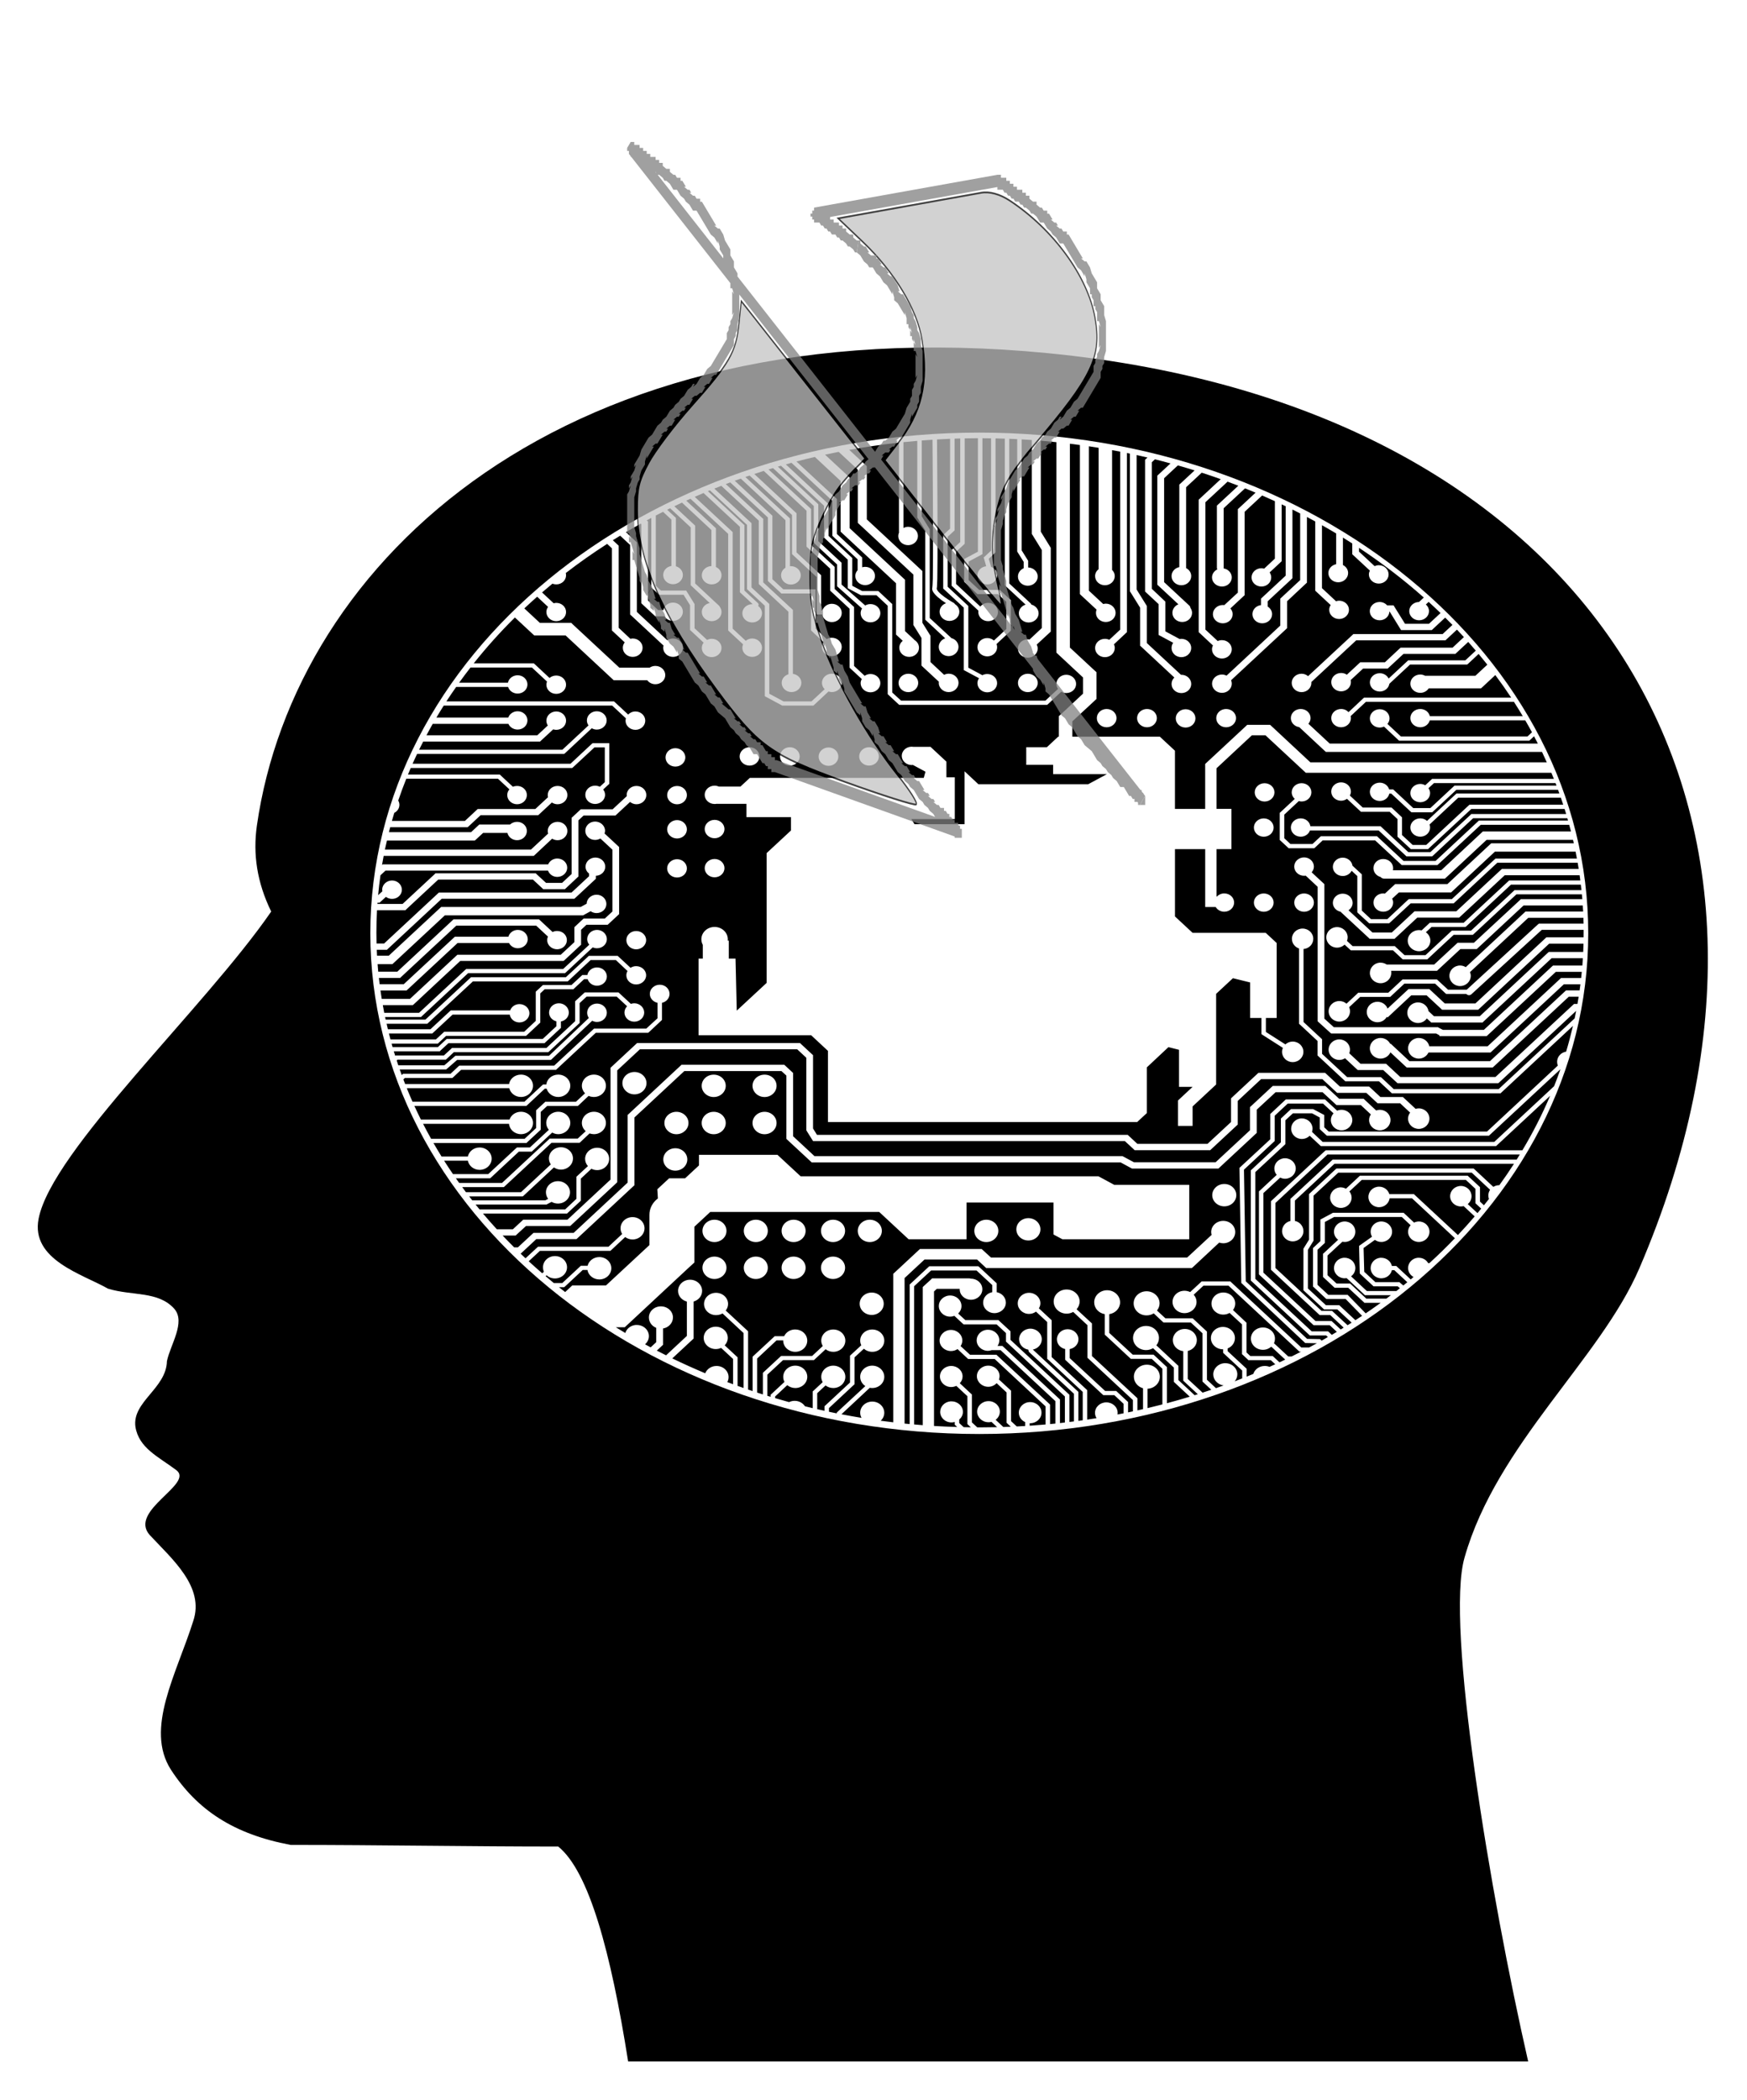
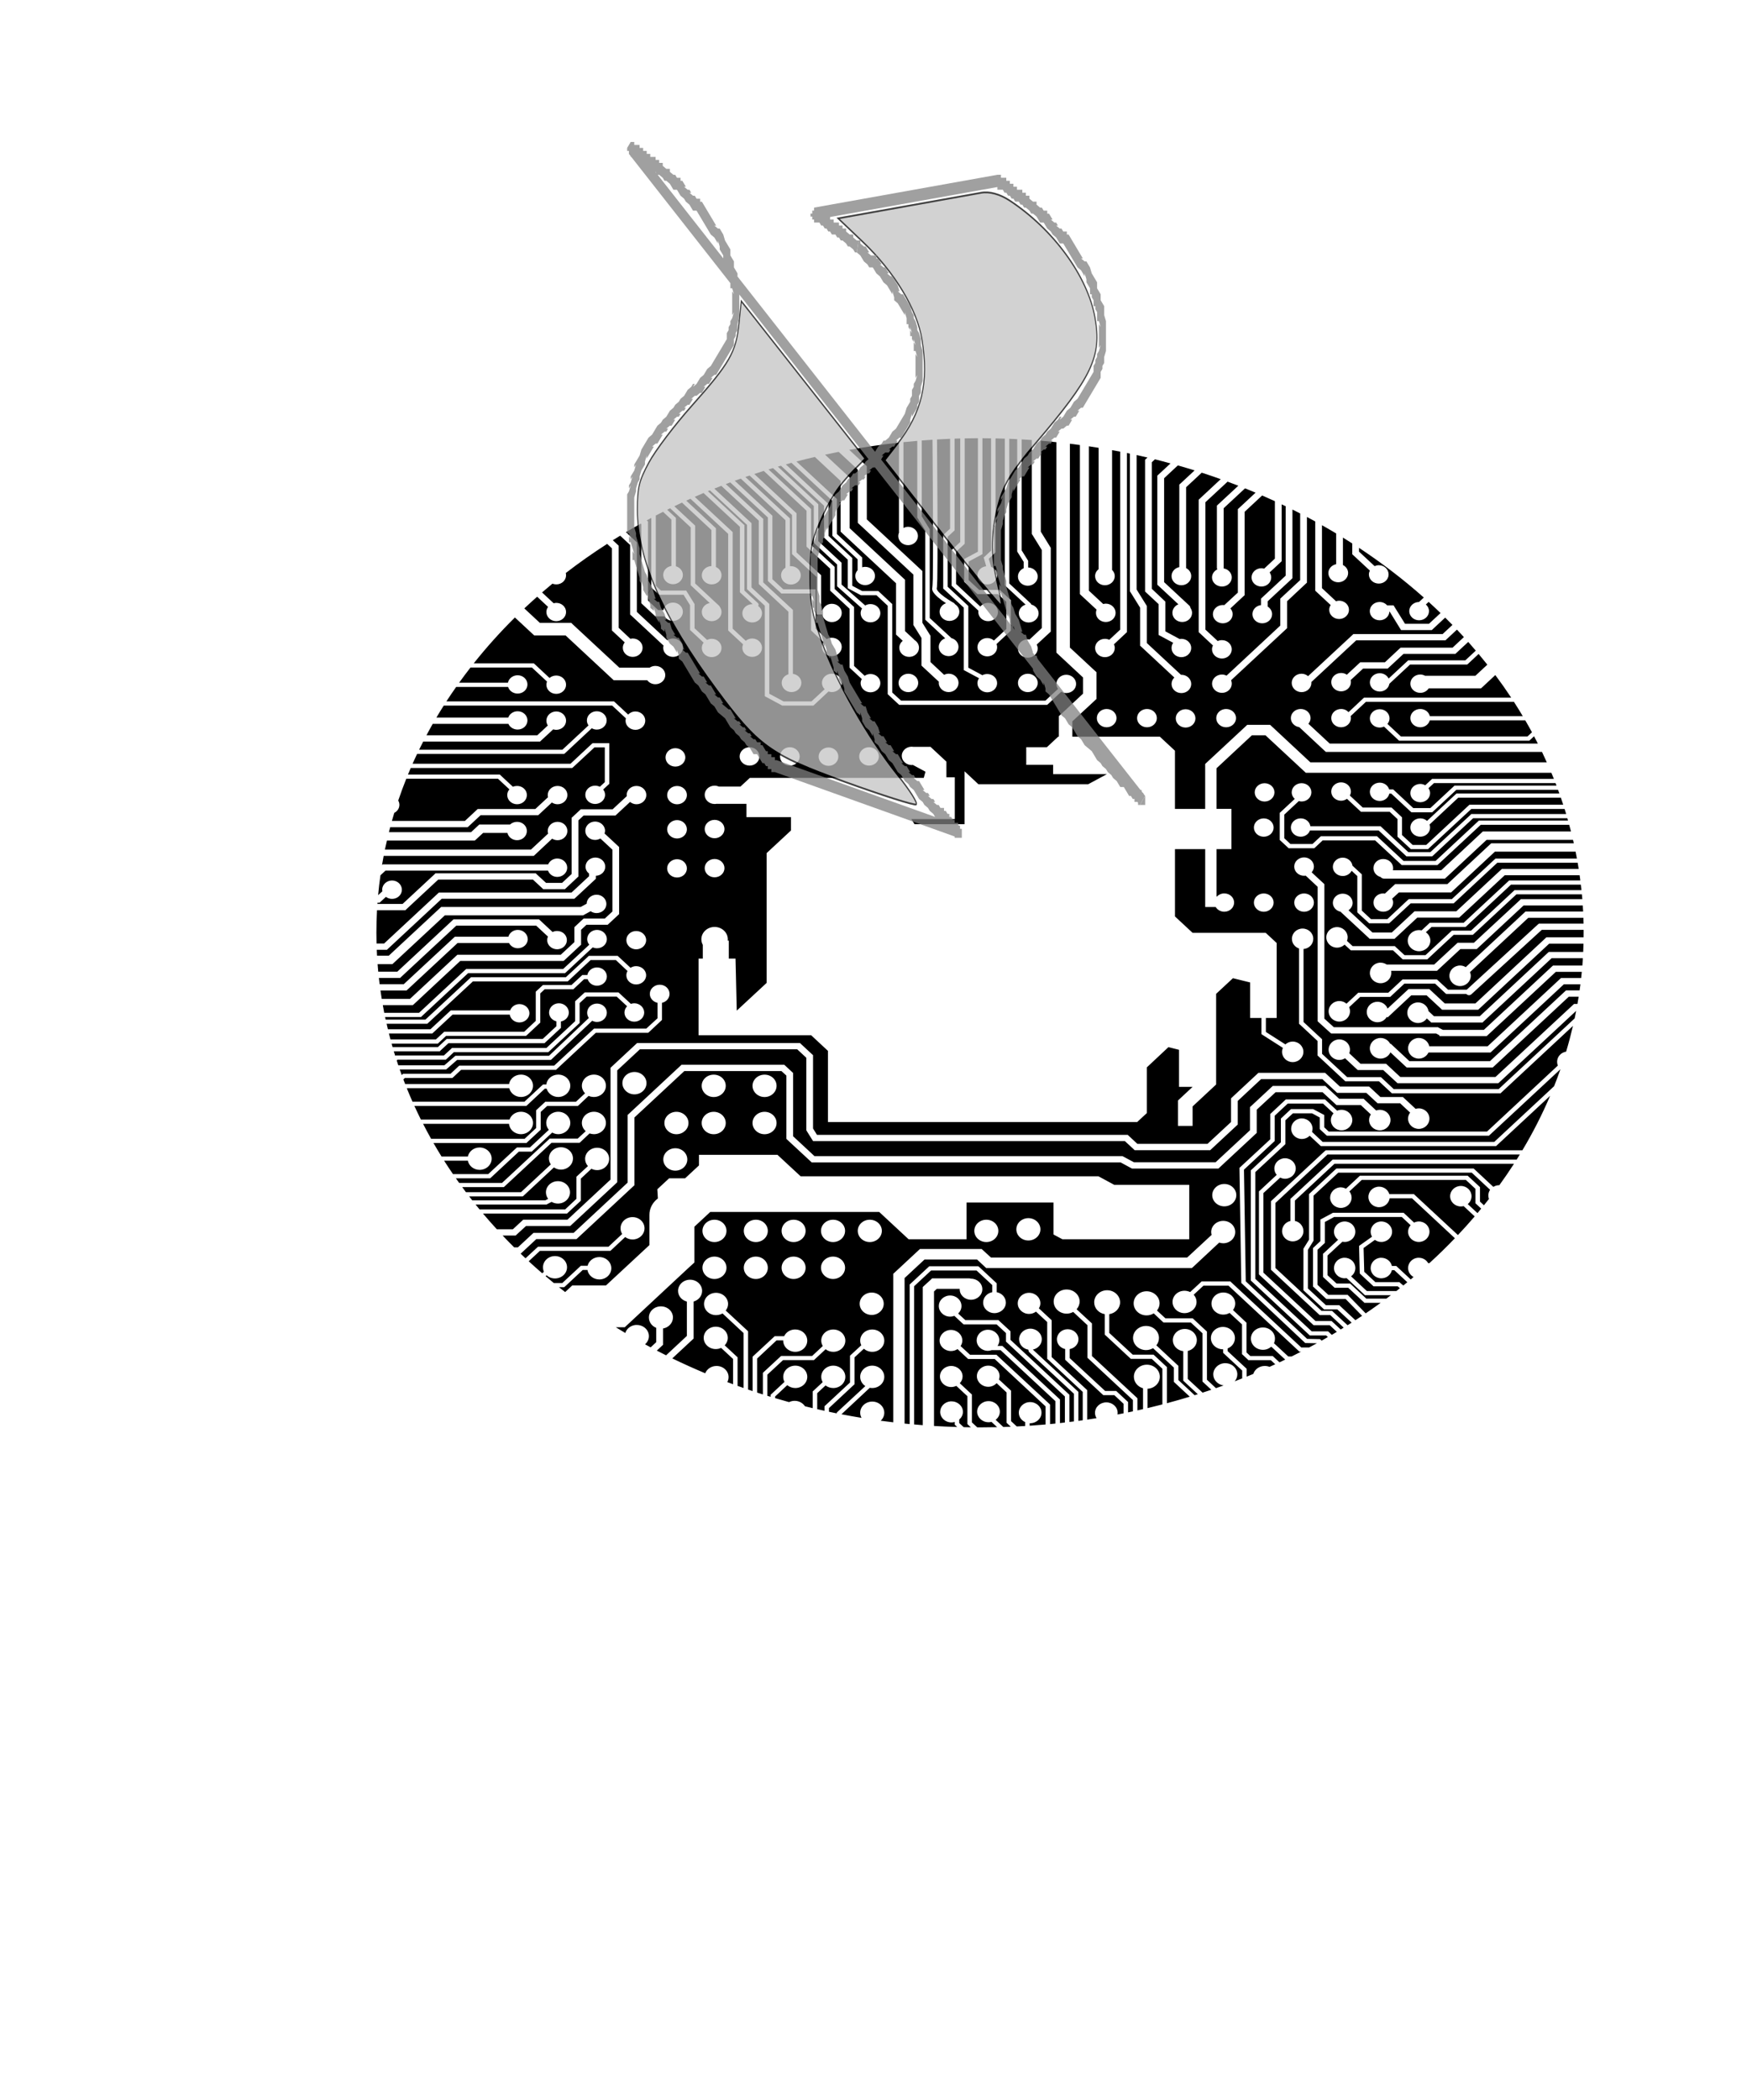
<svg xmlns="http://www.w3.org/2000/svg" version="1.1" id="Layer_1" x="0px" y="0px" viewBox="0 0 693.372 833.22" enable-background="new 0 0 1514 1670.13" xml:space="preserve" width="693.372" height="833.22">
  <title id="title4611">Magic Smoke Man</title>
  <defs id="defs21">
    <meshgradient id="meshgradient4562" gradientUnits="userSpaceOnUse" x="-137.874" y="189.333" gradientTransform="matrix(0.862,0,0,0.863,935.845,314.712)">
      <meshrow id="meshrow4564">
        <meshpatch id="meshpatch4566">
          <stop path="c 23.779,0  47.558,0  71.336,0" style="stop-color:#ffffff;stop-opacity:1" id="stop4568" />
          <stop path="c 0,34.347  0,68.695  0,103.042" style="stop-color:#161616;stop-opacity:1" id="stop4570" />
          <stop path="c -23.779,0  -47.558,0  -71.336,0" style="stop-color:#c3c3c3;stop-opacity:1" id="stop4572" />
          <stop path="c 0,-34.347  0,-68.695  0,-103.042" style="stop-color:#000000;stop-opacity:1" id="stop4574" />
        </meshpatch>
        <meshpatch id="meshpatch4576">
          <stop path="c 23.779,0  47.558,0  71.336,0" id="stop4578" />
          <stop path="c 0,34.347  0,68.695  0,103.042" style="stop-color:#ffffff;stop-opacity:1" id="stop4580" />
          <stop path="c -23.779,0  -47.558,0  -71.336,0" style="stop-color:#1e1e1e;stop-opacity:1" id="stop4582" />
        </meshpatch>
      </meshrow>
      <meshrow id="meshrow4584">
        <meshpatch id="meshpatch4586">
          <stop path="c 0,34.347  0,68.695  0,103.042" id="stop4588" />
          <stop path="c -23.779,0  -47.558,0  -71.336,0" style="stop-color:#232323;stop-opacity:1" id="stop4590" />
          <stop path="c 0,-34.347  0,-68.695  0,-103.042" style="stop-color:#ffffff;stop-opacity:1" id="stop4592" />
        </meshpatch>
        <meshpatch id="meshpatch4594">
          <stop path="c 0,34.347  0,68.695  0,103.042" id="stop4596" />
          <stop path="c -23.779,0  -47.558,0  -71.336,0" style="stop-color:#ffffff;stop-opacity:1" id="stop4598" />
        </meshpatch>
      </meshrow>
    </meshgradient>
    <filter id="filter3072" height="1.3" width="1.3" y="-0.15" x="-0.15" style="color-interpolation-filters:sRGB">
      <feTurbulence id="feTurbulence3074" type="fractalNoise" numOctaves="3" baseFrequency="0.25 0.546" seed="5" />
      <feColorMatrix id="feColorMatrix3076" result="result5" values="1 0 0 0 0 0 1 0 0 0 0 0 1 0 0 0 0 0 1 0 " />
      <feComposite id="feComposite3078" in="SourceGraphic" operator="in" in2="result5" />
      <feMorphology id="feMorphology3080" operator="dilate" radius="1.5" result="result3" />
      <feTurbulence id="feTurbulence3082" numOctaves="5" baseFrequency="0.03" type="fractalNoise" seed="7" />
      <feGaussianBlur id="feGaussianBlur3084" stdDeviation="0.5" result="result91" />
      <feDisplacementMap id="feDisplacementMap3086" result="result4" in="result3" yChannelSelector="G" xChannelSelector="R" scale="27" in2="result91" />
      <feComposite id="feComposite3088" result="result2" in="result4" k4="0" k3="0.8" k2="0" k1="1.3" operator="arithmetic" in2="result4" />
      <feBlend id="feBlend3090" in="result2" mode="screen" in2="result2" />
    </filter>
    <filter id="filter4681" height="1.3" width="1.3" y="-0.15" x="-0.15" style="color-interpolation-filters:sRGB">
      <feTurbulence id="feTurbulence4663" type="fractalNoise" numOctaves="3" baseFrequency="0.25 0.546" seed="5" />
      <feColorMatrix id="feColorMatrix4665" result="result5" values="1 0 0 0 0 0 1 0 0 0 0 0 1 0 0 0 0 0 1 0 " />
      <feComposite id="feComposite4667" in="SourceGraphic" operator="in" in2="result5" />
      <feMorphology id="feMorphology4669" operator="dilate" radius="1.5" result="result3" />
      <feTurbulence id="feTurbulence4671" numOctaves="5" baseFrequency="0.03" type="fractalNoise" seed="7" />
      <feGaussianBlur id="feGaussianBlur4673" stdDeviation="0.5" result="result91" />
      <feDisplacementMap id="feDisplacementMap4675" result="result4" in="result3" yChannelSelector="G" xChannelSelector="R" scale="27" in2="result91" />
      <feComposite id="feComposite4677" result="result2" in="result4" k4="0" k3="0.8" k2="0" k1="1.3" operator="arithmetic" in2="result4" />
      <feBlend id="feBlend4679" in="result2" mode="screen" in2="result2" />
    </filter>
    <filter id="filter4701" height="1.3" width="1.3" y="-0.15" x="-0.15" style="color-interpolation-filters:sRGB">
      <feTurbulence id="feTurbulence4683" type="fractalNoise" numOctaves="3" baseFrequency="0.25 0.546" seed="5" />
      <feColorMatrix id="feColorMatrix4685" result="result5" values="1 0 0 0 0 0 1 0 0 0 0 0 1 0 0 0 0 0 1 0 " />
      <feComposite id="feComposite4687" in="SourceGraphic" operator="in" in2="result5" />
      <feMorphology id="feMorphology4689" operator="dilate" radius="1.5" result="result3" />
      <feTurbulence id="feTurbulence4691" numOctaves="5" baseFrequency="0.03" type="fractalNoise" seed="7" />
      <feGaussianBlur id="feGaussianBlur4693" stdDeviation="0.5" result="result91" />
      <feDisplacementMap id="feDisplacementMap4695" result="result4" in="result3" yChannelSelector="G" xChannelSelector="R" scale="27" in2="result91" />
      <feComposite id="feComposite4697" result="result2" in="result4" k4="0" k3="0.8" k2="0" k1="1.3" operator="arithmetic" in2="result4" />
      <feBlend id="feBlend4699" in="result2" mode="screen" in2="result2" />
    </filter>
  </defs>
  <g id="g4609" transform="matrix(0.457,0,0,0.425,0.462,122.967)" style="stroke-width:2.268">
    <g transform="translate(4.019,-81.078)" id="g4558" style="stroke-width:2.268">
-       <path id="path10" d="m 1418.676,975.776 c 172.155,-430.179 -38.201,-804.688 -513.982,-854.383 -420.114,-43.882 -653.793,194.674 -686.636,441.131 -3.481,26.388 0,52.776 12.442,80.161 -57.715,90.119 -190.57,223.055 -202.01,286.786 -6.968,38.337 38.311,51.78 60.206,65.224 20.899,6.971 43.785,1.99 57.715,18.92 9.951,12.448 -3.481,33.359 -6.47,48.794 -0.498,25.392 -30.346,37.84 -27.363,61.24 2.989,19.916 19.903,27.883 35.328,40.33 16.421,12.944 -41.798,37.839 -22.892,60.743 19.404,22.404 47.77,48.295 37.813,80.16 -14.429,49.291 -42.296,100.573 -19.405,138.911 22.892,37.84 54.732,60.244 103.991,70.2 77.12,0 154.744,1.504 232.362,1.504 26.865,23.401 45.771,99.079 60.705,200.646 260.719,0 521.439,0 781.666,0 -32.843,-154.35 -72.15,-408.273 -55.23,-470.509 27.866,-105.553 117.92,-185.216 151.76,-269.858 z M 845.44,1130.396 c -292.091,0 -528.849,-209.244 -528.849,-467.393 0,-258.139 236.757,-467.423 528.849,-467.423 292.081,0 528.879,209.275 528.879,467.423 0,258.139 -236.788,467.393 -528.879,467.393 z" style="stroke-width:2.268" />
      <g id="g4539" transform="translate(-123.508,-68.075)" style="stroke-width:2.268">
        <ellipse ry="461.707" rx="524.245" cy="730.599" cx="969.622" id="path4514" style="opacity:1;fill:#ffffff;fill-opacity:1;fill-rule:nonzero;stroke:#ffffff;stroke-width:4.535;stroke-linecap:round;stroke-linejoin:round;stroke-miterlimit:10;stroke-dasharray:none;stroke-opacity:1" />
        <g transform="translate(165.101,153.582)" id="g4512" style="stroke-width:2.268">
          <path id="path2" d="m 905.665,333.758 v 24.944 l -1.693,1.693 -19.291,19.228 v 14.309 h 75.983 l 13.127,13.127 v 54.296 h 26.254 v -41.936 l 1.373,-1.405 33.728,-33.696 1.405,-1.437 h 19.899 l 1.437,1.437 33.504,33.568 h 205.34 c -1.358,-3.256 -2.714,-6.488 -4.152,-9.709 h -187.668 l -1.182,-1.118 -22.005,-22.037 c -4.11,-0.625 -7.282,-4.144 -7.282,-8.432 0,-4.73 3.83,-8.528 8.56,-8.528 4.73,0 8.56,3.798 8.56,8.528 0,2.006 -0.732,3.813 -1.885,5.27 l 18.493,18.493 h 180.78 c -1.071,-2.276 -2.178,-4.545 -3.29,-6.803 l -3.545,3.545 -0.543,0.575 h -113.182 l -0.543,-0.575 -12.52,-12.583 c -1.123,0.541 -2.372,0.894 -3.705,0.894 -4.73,0 -8.56,-3.83 -8.56,-8.56 0,-4.73 3.829,-8.56 8.56,-8.56 4.73,0 8.528,3.83 8.528,8.56 0,1.976 -0.7,3.728 -1.821,5.174 l 11.722,11.754 h 109.87 l 3.929,-3.96 c -1.885,-3.737 -3.82,-7.431 -5.813,-11.115 h -82.945 c -0.933,3.713 -4.234,6.452 -8.24,6.452 -4.73,0 -8.624,-3.829 -8.624,-8.56 0,-4.73 3.894,-8.528 8.624,-8.528 4.093,0 7.459,2.873 8.304,6.707 h 80.71 c -2.498,-4.507 -5.039,-8.959 -7.697,-13.383 h -128.522 l -13.255,13.318 c 0.137,0.615 0.224,1.227 0.224,1.884 0,4.73 -3.798,8.56 -8.528,8.56 -4.73,0 -8.56,-3.829 -8.56,-8.56 0,-4.73 3.829,-8.528 8.56,-8.528 2.597,0 4.885,1.149 6.452,2.97 l 12.935,-13.031 0.607,-0.511 h 127.726 c -4.39,-7.138 -9,-14.174 -13.798,-21.08 l -10.668,10.7 -1.757,1.693 h -45.417 c -1.488,2.511 -4.177,4.216 -7.314,4.216 -4.73,0 -8.624,-3.829 -8.624,-8.56 0,-4.73 3.894,-8.56 8.624,-8.56 1.543,0 2.936,0.47 4.184,1.182 h 43.661 l 10.38,-10.38 c -2.47,-3.365 -5.004,-6.693 -7.57,-9.997 l -9.294,9.326 -0.639,0.543 h -49.601 l -17.949,17.949 c -0.625,4.11 -4.113,7.25 -8.4,7.25 -4.73,0 -8.56,-3.797 -8.56,-8.528 0,-4.73 3.829,-8.56 8.56,-8.56 3.448,0 6.376,2.051 7.729,4.983 l 16.449,-16.449 0.511,-0.543 h 49.664 l 9.071,-9.071 c -2.157,-2.729 -4.325,-5.458 -6.547,-8.145 l -10.348,10.348 -0.831,0.862 h -45.065 l -12.872,12.839 -0.83,0.862 h -21.399 l -10.7,10.668 c -0.021,0.011 -0.042,0.021 -0.063,0.032 0.137,0.615 0.224,1.291 0.224,1.948 0,4.731 -3.798,8.592 -8.528,8.592 -4.73,0 -8.56,-3.861 -8.56,-8.592 0,-4.73 3.829,-8.56 8.56,-8.56 1.883,0 3.572,0.602 4.982,1.629 l 10.763,-10.732 0.862,-0.862 h 21.43 l 12.776,-12.839 0.958,-0.831 h 45.034 l 9.837,-9.869 c -1.987,-2.342 -4,-4.655 -6.036,-6.963 l -9.135,9.135 -0.862,0.862 h -77.484 l -38.997,38.966 c 0.023,0.267 0.063,0.492 0.063,0.767 0,4.73 -3.798,8.623 -8.528,8.623 -4.73,0 -8.56,-3.893 -8.56,-8.623 0,-4.73 3.829,-8.56 8.56,-8.56 2.208,0 4.138,0.899 5.653,2.268 l 38.519,-38.455 0.83,-0.862 h 77.517 l 8.528,-8.528 c -2.08,-2.3 -4.195,-4.571 -6.324,-6.835 l -10.763,10.795 -0.862,0.862 h -26.669 l -0.894,-1.501 -9.007,-15.714 h -0.256 c -0.229,4.524 -3.914,8.081 -8.496,8.081 -4.73,0 -8.528,-3.829 -8.528,-8.56 0,-4.73 3.797,-8.528 8.528,-8.528 2.645,0 4.981,1.25 6.547,3.13 h 5.557 l 0.83,1.437 9.135,15.778 h 20.824 l 10.029,-10.029 c -3.38,-3.507 -6.822,-6.995 -10.317,-10.412 l -2.427,2.427 c 1.654,1.558 2.715,3.739 2.715,6.196 0,4.731 -3.861,8.56 -8.592,8.56 -4.73,0 -8.56,-3.829 -8.56,-8.56 0,-4.688 3.822,-8.462 8.496,-8.528 l 4.152,-4.152 c -17.439,-16.647 -36.251,-32.165 -56.277,-46.407 v 3.545 l 13.542,13.542 c 1.098,-0.512 2.347,-0.862 3.641,-0.862 4.73,0 8.528,3.861 8.528,8.592 0,4.731 -3.798,8.56 -8.528,8.56 -4.73,0 -8.592,-3.829 -8.592,-8.56 0,-1.263 0.341,-2.499 0.83,-3.577 l -14.436,-14.405 -0.862,-0.83 v -10.093 c -2.671,-1.845 -5.369,-3.662 -8.081,-5.462 v 25.615 c 2.686,1.44 4.503,4.206 4.503,7.474 0,4.73 -3.861,8.624 -8.592,8.624 -4.73,0 -8.56,-3.893 -8.56,-8.624 0,-4.093 2.924,-7.427 6.771,-8.272 v -28.681 c -4.061,-2.618 -8.179,-5.181 -12.328,-7.697 v 58.736 l 12.201,12.233 c 0.851,-0.281 1.74,-0.511 2.683,-0.511 4.73,0 8.56,3.798 8.56,8.528 0,4.73 -3.829,8.56 -8.56,8.56 -4.73,0 -8.592,-3.829 -8.592,-8.56 0,-1.643 0.468,-3.138 1.278,-4.44 l -12.616,-12.616 -0.798,-0.798 v -64.645 c -2.397,-1.413 -4.793,-2.806 -7.218,-4.184 v 61.356 l -0.894,0.83 -16.353,16.48 v 25.136 l -0.83,0.862 -47.781,47.749 c 0.4,0.991 0.575,2.09 0.575,3.226 0,4.73 -3.766,8.56 -8.496,8.56 -4.73,0 -8.624,-3.829 -8.624,-8.56 0,-4.73 3.894,-8.56 8.624,-8.56 1.443,0 2.769,0.425 3.96,1.054 l 46.694,-46.759 v -25.161 l 0.862,-0.862 16.384,-16.416 v -62.217 c -2.233,-1.233 -4.452,-2.437 -6.707,-3.641 v 64.069 l -0.862,0.926 -20.6,20.6 v 5.014 c 2.274,1.535 3.801,4.102 3.801,7.059 0,4.73 -3.829,8.528 -8.56,8.528 -4.731,0 -8.528,-3.797 -8.528,-8.528 0,-4.35 3.244,-7.916 7.442,-8.464 v -6.068 l 0.862,-0.862 20.569,-20.569 v -64.357 l 0.255,-0.287 c -1.24,-0.644 -2.49,-1.282 -3.737,-1.916 v 53.083 l -0.862,0.894 -9.582,9.582 c 0.874,1.341 1.373,2.939 1.373,4.663 0,4.73 -3.765,8.496 -8.496,8.496 -4.73,0 -8.592,-3.765 -8.592,-8.496 0,-4.73 3.861,-8.591 8.592,-8.591 0.831,0 1.605,0.164 2.364,0.383 l 9.326,-9.358 v -53.626 c -3.672,-1.814 -7.358,-3.564 -11.083,-5.302 l -15.203,15.235 v 77.868 l -0.894,0.83 -11.467,11.498 c 1.202,1.472 1.948,3.311 1.948,5.366 0,4.73 -3.797,8.528 -8.528,8.528 -4.73,0 -8.624,-3.797 -8.624,-8.528 0,-4.731 3.893,-8.56 8.624,-8.56 0.464,0 0.866,0.025 1.309,0.096 l 11.754,-11.689 v -77.901 l 0.862,-0.862 14.533,-14.532 c -3.037,-1.375 -6.095,-2.7 -9.167,-4.024 l -18.556,18.556 v 55.702 c -0.018,0.162 -0.051,0.322 -0.096,0.479 4.048,0.678 7.122,4.189 7.122,8.432 0,4.73 -3.766,8.496 -8.496,8.496 -4.73,0 -8.656,-3.765 -8.656,-8.496 0,-3.276 1.915,-6.102 4.631,-7.538 -0.239,-0.419 -0.37,-0.891 -0.383,-1.373 v -58.13 l 0.83,-0.83 17.79,-17.758 c -3.101,-1.295 -6.224,-2.526 -9.358,-3.769 l -19.228,19.195 v 118.905 l 10.668,10.668 c 1.115,-0.523 2.396,-0.831 3.705,-0.831 4.73,0 8.496,3.83 8.496,8.56 0,4.73 -3.766,8.592 -8.496,8.592 -4.73,0 -8.655,-3.861 -8.655,-8.592 0,-1.282 0.32,-2.486 0.83,-3.577 l -11.529,-11.594 -0.862,-0.83 v -123.679 l 0.862,-0.862 18.269,-18.301 c -5.443,-2.087 -10.943,-4.109 -16.481,-6.036 l -13.574,13.574 v 75.504 c 2.645,1.452 4.439,4.205 4.439,7.442 0,4.73 -3.83,8.56 -8.56,8.56 -4.73,0 -8.528,-3.829 -8.528,-8.56 0,-4.119 2.867,-7.55 6.739,-8.368 v -77.037 l 0.862,-0.831 12.424,-12.424 c -4.819,-1.614 -9.679,-3.14 -14.564,-4.631 l -11.913,11.913 v 97.063 l 21.942,21.942 c 0.502,0.516 0.798,1.197 0.831,1.916 0.903,1.366 1.501,3.036 1.501,4.791 0,4.731 -3.83,8.528 -8.56,8.528 -4.73,0 -8.528,-3.797 -8.528,-8.528 0,-3.547 2.136,-6.671 5.206,-7.985 l -17.438,-17.438 -0.862,-0.862 v -101.789 l 0.862,-0.862 10.572,-10.572 c -4.479,-1.311 -8.948,-2.626 -13.479,-3.833 l -2.715,2.715 v 118.21 l 10.891,11.05 0.83,0.83 v 27.787 l 12.361,7.154 c 0.521,-0.096 1.016,-0.16 1.565,-0.16 4.73,0 8.56,3.83 8.56,8.56 0,4.73 -3.83,8.56 -8.56,8.56 -4.73,0 -8.528,-3.829 -8.528,-8.56 0,-1.791 0.5,-3.483 1.437,-4.855 l -11.243,-6.484 -1.437,-0.83 v -28.778 l -10.891,-10.923 -0.862,-0.862 v -123.032 l 0.926,-0.894 1.182,-1.15 c -3.127,-0.794 -6.303,-1.556 -9.454,-2.3 v 125.518 l 8.528,14.756 0.383,0.639 v 34.59 l 29.671,29.671 c 0.105,0 0.181,-0.063 0.287,-0.063 4.73,0 8.56,3.861 8.56,8.592 0,4.73 -3.83,8.496 -8.56,8.496 -4.73,0 -8.528,-3.765 -8.528,-8.496 0,-2.334 0.916,-4.495 2.427,-6.036 l -28.873,-28.873 -0.862,-0.83 v -35.516 l -8.432,-14.596 -0.447,-0.671 v -128.555 c -0.849,-0.191 -1.705,-0.356 -2.555,-0.543 v 167.238 l -0.862,0.83 -10.413,10.508 c 0.454,1.044 0.703,2.236 0.703,3.449 0,4.73 -3.829,8.56 -8.56,8.56 -4.73,0 -8.528,-3.829 -8.528,-8.56 0,-4.73 3.797,-8.56 8.528,-8.56 1.363,0 2.658,0.33 3.801,0.894 l 9.454,-9.454 v -166.174 c -2.339,-0.49 -4.676,-0.943 -7.027,-1.405 v 110.862 c 0,0.289 -0.022,0.577 -0.064,0.862 1.457,1.533 2.395,3.558 2.395,5.845 0,4.73 -3.829,8.56 -8.56,8.56 -4.73,0 -8.528,-3.829 -8.528,-8.56 0,-2.614 1.224,-4.916 3.066,-6.484 -0.001,-0.074 -0.001,-0.149 0,-0.224 v -113.028 c -2.805,-0.492 -5.61,-0.985 -8.432,-1.437 v 134.818 l 12.457,12.457 c 0.709,-0.193 1.434,-0.383 2.204,-0.383 4.73,0 8.528,3.893 8.528,8.624 0,4.73 -3.797,8.528 -8.528,8.528 -4.731,0 -8.56,-3.798 -8.56,-8.528 0,-1.05 0.199,-2.101 0.543,-3.034 l -13.318,-13.287 -1.15,-1.182 v -139.182 c -2.881,-0.422 -5.791,-0.833 -8.688,-1.214 l -0.029,-0.019 v 190.264 l 21.432,21.4 z m 112.551,34.313 c 4.73,0 8.624,3.798 8.624,8.528 0,4.73 -3.894,8.56 -8.624,8.56 -4.73,0 -8.56,-3.829 -8.56,-8.56 0,-4.731 3.83,-8.528 8.56,-8.528 z m -35.164,0.223 c 4.73,0 8.528,3.83 8.528,8.56 0,4.73 -3.798,8.56 -8.528,8.56 -4.73,0 -8.56,-3.83 -8.56,-8.56 0,-4.73 3.83,-8.56 8.56,-8.56 z m -33.537,-0.223 c 4.73,0 8.56,3.798 8.56,8.528 0,4.73 -3.83,8.56 -8.56,8.56 -4.73,0 -8.624,-3.829 -8.624,-8.56 0,-4.731 3.894,-8.528 8.624,-8.528 z m -35.068,0 c 4.73,0 8.592,3.798 8.592,8.528 0,4.73 -3.861,8.56 -8.592,8.56 -4.731,0 -8.496,-3.829 -8.496,-8.56 0,-4.731 3.766,-8.528 8.496,-8.528 z" style="stroke-width:2.268" />
          <path id="path4" d="m 1231.58,800.942 h -115.972 v -0.003 l -21.463,21.463 v 42.159 l -0.319,0.447 -4.567,8.017 v 35.996 l 15.586,15.586 h 11.561 l 0.575,0.543 13.511,13.51 c 1.943,-1.361 3.893,-2.704 5.813,-4.088 l -14.277,-15.682 h -16.608 l -0.639,-0.511 -10.445,-10.539 -0.639,-0.543 v -36.059 l 0.639,-0.575 5.749,-5.813 v -20.152 l 0.958,-0.543 9.454,-5.462 0.447,-0.287 h 61.482 l 0.575,0.607 8.464,8.528 c 1.244,-0.638 2.635,-1.054 4.12,-1.054 5.132,0 9.262,4.284 9.262,9.582 0,5.298 -4.131,9.55 -9.262,9.55 -5.131,0 -9.326,-4.252 -9.326,-9.55 0,-2.326 0.871,-4.44 2.204,-6.1 l -7.665,-7.665 h -58.768 l -8.049,4.663 v 19.547 l -0.543,0.543 -5.813,5.813 v 32.802 l 9.358,9.326 h 16.767 l 0.639,0.671 15.044,16.608 c 4.404,-3.224 8.75,-6.49 13.031,-9.837 h -14.117 l -0.543,-0.607 -13.542,-13.446 h -11.754 l -0.639,-0.607 -8.879,-8.879 -0.607,-0.639 v -21.622 l 0.607,-0.543 12.52,-12.52 c -2.177,-1.754 -3.609,-4.431 -3.609,-7.506 0,-5.297 4.163,-9.582 9.294,-9.582 5.131,0 9.262,4.284 9.262,9.582 0,5.297 -4.131,9.55 -9.262,9.55 -0.69,0 -1.334,-0.075 -1.98,-0.224 l -12.935,12.872 v 18.365 l 7.857,7.793 h 11.786 l 0.543,0.543 13.511,13.574 h 17.375 c 1.329,-1.066 2.676,-2.148 3.992,-3.226 h -22.549 l -0.543,-0.543 -15.362,-15.394 c -0.549,0.104 -1.114,0.16 -1.693,0.16 -5.132,0 -9.294,-4.284 -9.294,-9.582 0,-4.966 3.619,-9.09 8.304,-9.582 0.313,-0.034 0.669,0 0.99,0 5.132,0 9.262,4.285 9.262,9.582 0,3.169 -1.445,5.984 -3.737,7.729 l 13.701,13.734 h 25.616 l 0.031,0.032 c 1.038,-0.871 2.036,-1.773 3.066,-2.651 l -1.885,-1.757 h -20.952 l -0.543,-0.511 -10.956,-10.955 -0.511,-0.543 v -0.703 l -0.575,-24.05 v -0.99 l 0.798,-0.639 10.444,-7.953 c -0.745,-1.381 -1.214,-2.937 -1.214,-4.631 0,-5.297 4.131,-9.582 9.262,-9.582 5.131,0 9.358,4.285 9.358,9.582 0,5.297 -4.226,9.55 -9.358,9.55 -2.092,0 -4.006,-0.744 -5.557,-1.948 l -9.837,7.57 0.575,22.23 9.677,9.677 h 20.921 l 0.511,0.575 2.811,2.523 c 1.158,-1.003 2.334,-2.022 3.481,-3.034 l -11.274,-11.274 h -2.14 c -0.876,4.37 -4.676,7.601 -9.167,7.601 -5.132,0 -9.262,-4.284 -9.262,-9.582 0,-4.966 3.651,-9.09 8.336,-9.582 0.312,-0.034 0.605,0 0.926,0 4.49,0 8.29,3.263 9.167,7.633 h 3.801 l 0.511,0.543 12.041,12.041 c 0.839,-0.752 1.658,-1.511 2.491,-2.268 -2.844,-1.638 -4.759,-4.768 -4.759,-8.368 0,-4.966 3.651,-9.09 8.336,-9.582 0.312,-0.034 0.669,0 0.99,0 3.519,0 6.506,2.007 8.081,4.982 h 1.118 c 7.663,-7.52 15.036,-15.267 22.133,-23.22 l -37.208,-37.241 h -19.483 c -0.63,4.662 -4.475,8.272 -9.166,8.272 -5.132,0 -9.262,-4.284 -9.262,-9.582 0,-5.297 4.131,-9.582 9.262,-9.582 4.27,0 7.825,2.946 8.911,6.995 h 21.367 l 0.607,0.639 37.592,37.529 c 5.002,-5.699 9.863,-11.5 14.564,-17.406 l -9.614,-9.614 c -0.763,0.208 -1.568,0.319 -2.395,0.319 -5.132,0 -9.326,-4.252 -9.326,-9.55 0,-5.297 4.194,-9.582 9.326,-9.582 5.132,0 9.262,4.284 9.262,9.582 0,2.947 -1.266,5.588 -3.29,7.346 l 8.464,8.432 c 1.091,-1.395 2.151,-2.81 3.226,-4.216 l -4.344,-4.344 -0.639,-0.575 v -13.542 l -8.4,-8.368 h -90.292 l -10.795,10.795 c 1.186,1.611 1.916,3.632 1.916,5.813 0,5.297 -4.194,9.582 -9.326,9.582 -5.132,0 -9.326,-4.284 -9.326,-9.582 0,-4.966 3.714,-9.122 8.4,-9.614 0.313,-0.034 0.605,0 0.926,0 1.609,0 3.121,0.535 4.439,1.278 l 11.594,-11.626 0.543,-0.543 h 93.549 l 0.543,0.543 9.614,9.582 0.543,0.543 v 13.51 l 3.417,3.449 c 1.467,-1.954 2.942,-3.934 4.376,-5.909 -0.35,-1.009 -0.543,-2.092 -0.543,-3.226 0,-1.957 0.559,-3.817 1.533,-5.334 z" style="stroke-width:2.268" />
          <path id="path6" d="m 1102.06,772.229 h 149.025 l 51.997,-52.028 c 1.941,-5.247 3.762,-10.513 5.493,-15.841 l -61.577,61.545 -0.511,0.543 h -140.686 l -0.607,-0.543 -5.11,-5.078 -0.543,-0.607 v -10.796 l -6.707,-3.896 h -16.577 l -6.547,6.484 v 22.293 l -0.575,0.607 -25.52,25.455 v 99.746 l 48.931,48.931 h 14.181 l 0.607,0.543 2.651,2.747 c 1.472,-0.931 2.947,-1.867 4.407,-2.811 l -6.196,-6.196 h -13.989 l -0.575,-0.575 -46.344,-46.279 -0.543,-0.639 v -77.388 l 0.543,-0.575 14.884,-14.883 c -1.282,-1.644 -2.044,-3.664 -2.044,-5.941 0,-5.297 4.131,-9.582 9.262,-9.582 5.132,0 9.326,4.284 9.326,9.582 0,5.297 -4.195,9.582 -9.326,9.582 -1.532,0 -2.911,-0.44 -4.184,-1.118 l -14.564,14.468 v 74.291 l 45.226,45.162 h 13.926 l 0.607,0.575 7.346,7.314 c 0.869,-0.571 1.722,-1.149 2.587,-1.725 l -11.657,-11.722 h -9.135 l -0.575,-0.511 -41.234,-41.265 -0.543,-0.543 v -63.942 l 0.543,-0.607 46.407,-46.44 0.639,-0.511 h 170.743 c 9.146,-16.43 17.201,-33.422 24.114,-50.879 l -46.344,46.344 -0.543,0.607 h -152.255 l -0.607,-0.607 -9.071,-9.071 c -1.691,1.846 -4.177,3.034 -6.835,3.034 -5.132,0 -9.262,-4.284 -9.262,-9.582 0,-4.966 3.682,-9.122 8.368,-9.614 0.313,-0.034 0.573,0 0.894,0 5.132,0 9.326,4.317 9.326,9.614 0,1.049 -0.179,2.026 -0.479,2.97 z" style="stroke-width:2.268" />
          <path id="path8" d="m 1106.287,783.953 -45.194,45.226 v 60.78 l 40.019,40.019 h 9.23 l 0.511,0.607 12.839,12.776 c 1.182,-0.8 2.371,-1.618 3.545,-2.427 l -12.457,-12.392 h -11.561 l -0.543,-0.575 -16.768,-16.736 -0.543,-0.575 v -38.711 l 0.224,-0.415 4.663,-8.081 v -42.543 l 0.575,-0.607 22.677,-22.741 0.639,-0.511 h 119.007 l 0.543,0.511 16.608,16.64 c 1.437,-0.941 3.121,-1.565 4.951,-1.565 h 0.255 c 4.432,-6.567 8.677,-13.254 12.744,-20.026 h -155.893 l -34.398,34.398 v 18.971 c 4.233,0.905 7.41,4.883 7.41,9.518 0,5.297 -4.163,9.582 -9.294,9.582 -5.131,0 -9.262,-4.284 -9.262,-9.582 0,-4.585 3.086,-8.494 7.25,-9.454 v -20.696 l 0.607,-0.543 35.579,-35.548 0.511,-0.543 h 159.818 c 0.925,-1.577 1.81,-3.172 2.715,-4.759 h -167.013 z" style="stroke-width:2.268" />
          <path id="path12" d="m 1292.321,574.307 -60.875,59.886 c -0.156,0.19 -0.335,0.36 -0.533,0.505 -1.307,0.957 -3.141,0.674 -4.098,-0.633 h -17.471 l -0.639,-0.543 -8.975,-9.039 h -26.67 l -11.785,11.85 -0.639,0.543 h -25.966 l -9.614,9.614 c 0.503,1.18 0.766,2.428 0.766,3.801 0,5.297 -4.131,9.614 -9.262,9.614 -5.132,0 -9.294,-4.316 -9.294,-9.614 0,-5.297 4.163,-9.582 9.294,-9.582 2.398,0 4.582,0.953 6.228,2.491 l 9.614,-9.646 0.543,-0.607 h 26.125 l 11.85,-11.85 0.543,-0.543 h 29.831 l 0.575,0.543 9.103,9.039 h 16.161 c 0.063,-0.045 0.126,-0.088 0.192,-0.128 l 61.675,-60.78 0.894,-0.767 h 38.774 c -0.037,-1.819 -0.066,-3.648 -0.128,-5.462 h -47.845 l -50.688,50.719 c 0.398,1.069 0.703,2.204 0.703,3.418 0,5.297 -4.162,9.614 -9.294,9.614 -5.132,0 -9.262,-4.316 -9.262,-9.614 0,-5.297 4.131,-9.582 9.262,-9.582 1.829,0 3.514,0.592 4.951,1.533 l 51.039,-51.071 0.83,-0.862 h 50.049 c -0.091,-1.884 -0.203,-3.743 -0.319,-5.621 h -51.421 l -39.796,39.828 -0.862,0.862 h -14.212 l -19.419,19.387 -0.862,0.894 h -39.86 c 0.128,0.642 0.128,1.329 0.128,2.012 0,5.297 -4.131,9.582 -9.262,9.582 -5.131,0 -9.326,-4.285 -9.326,-9.582 0,-4.966 3.683,-9.122 8.368,-9.614 0.312,-0.034 0.638,0 0.958,0 1.955,0 3.775,0.661 5.27,1.725 h 41.265 l 19.45,-19.419 0.862,-0.894 h 14.212 l 39.797,-39.7 0.862,-0.958 h 53.466 c -0.115,-1.51 -0.251,-3.029 -0.383,-4.535 h -56.851 l -37.273,37.241 -0.575,0.543 h -16.608 l -22.326,22.293 -0.543,0.607 h -21.463 l -0.575,-0.607 -7.825,-7.825 h -36.633 l -0.575,-0.543 -4.823,-4.759 c -1.679,1.735 -4.014,2.811 -6.579,2.811 -5.132,0 -9.294,-4.316 -9.294,-9.614 0,-5.297 4.163,-9.582 9.294,-9.582 5.132,0 9.262,4.285 9.262,9.582 0,1.166 -0.239,2.289 -0.607,3.322 l 4.887,4.855 h 36.697 l 0.543,0.639 7.889,7.825 h 18.141 l 22.293,-22.293 0.607,-0.607 h 16.673 l 37.208,-37.209 0.543,-0.607 h 58.129 c -0.166,-1.706 -0.324,-3.409 -0.511,-5.11 h -60.684 l -38.869,38.966 -0.639,0.511 h -29.415 l -4.983,4.951 c 2.358,1.794 3.897,4.626 3.897,7.825 0,5.44 -4.366,9.869 -9.805,9.869 -5.439,0 -9.837,-4.429 -9.837,-9.869 0,-5.439 4.398,-9.837 9.837,-9.837 0.766,0 1.521,0.091 2.236,0.255 l 6.452,-6.452 0.575,-0.639 h 29.48 l 38.966,-38.966 0.511,-0.543 h 61.834 c -0.195,-1.627 -0.393,-3.265 -0.607,-4.887 h -65.028 l -38.71,38.71 -0.894,0.862 h -36.346 l -18.844,18.876 -0.894,0.926 h -21.686 l -0.831,-0.926 -24.433,-24.37 c -3.806,-0.866 -6.643,-4.231 -6.643,-8.304 0,-4.73 3.83,-8.56 8.56,-8.56 4.73,0 8.592,3.83 8.592,8.56 0,2.864 -1.405,5.38 -3.577,6.931 l 20.824,20.793 h 16.767 l 18.876,-18.94 0.862,-0.862 h 36.316 l 38.71,-38.71 0.862,-0.83 h 66.689 c -0.282,-1.926 -0.553,-3.863 -0.862,-5.781 h -69.819 l -37.273,37.305 -0.575,0.607 h -37.368 l -18.11,18.045 -0.575,0.543 h -17.406 l -0.511,-0.543 -9.198,-9.071 -0.543,-0.639 v -33.823 l -4.919,-4.95 c -1.388,2.89 -4.344,4.887 -7.761,4.887 -4.73,0 -8.56,-3.798 -8.56,-8.528 0,-4.73 3.83,-8.592 8.56,-8.592 4.35,0 7.908,3.276 8.464,7.474 l 7.538,7.506 0.575,0.639 v 33.792 l 7.953,7.953 h 14.245 l 17.982,-18.078 0.639,-0.575 h 37.368 l 37.305,-37.273 0.607,-0.575 h 70.712 c -0.368,-2.152 -0.717,-4.341 -1.118,-6.484 h -70.075 l -36.953,36.986 -1.086,1.086 h -45.353 l -5.877,5.845 c 0.512,1.098 0.862,2.316 0.862,3.609 0,4.731 -3.861,8.56 -8.592,8.56 -4.73,0 -8.496,-3.829 -8.496,-8.56 0,-4.73 3.766,-8.528 8.496,-8.528 0.487,0 0.973,0.083 1.437,0.16 l 7.793,-7.729 1.118,-1.15 h 45.385 l 36.89,-36.921 1.15,-1.15 h 71.734 c -0.222,-1.069 -0.473,-2.128 -0.703,-3.194 h -75.057 l -35.005,35.037 -1.182,1.15 h -52.763 c -1.215,-0.002 -2.359,-0.568 -3.098,-1.533 -3.591,-1.028 -6.196,-4.352 -6.196,-8.272 0,-4.73 3.766,-8.528 8.496,-8.528 4.73,0 8.592,3.797 8.592,8.528 0,0.678 -0.075,1.346 -0.224,1.98 h 42 l 34.942,-35.005 1.15,-1.182 h 76.59 c -0.494,-2.089 -1.007,-4.15 -1.533,-6.228 h -76.845 l -37.049,37.018 -0.543,0.575 h -31.045 l -0.543,-0.575 -22.485,-22.453 h -45.64 l -6.643,6.707 -0.607,0.575 h -22.293 l -0.543,-0.575 -6.547,-6.516 -0.607,-0.639 v -25.295 l 0.607,-0.575 12.424,-12.424 c -1.618,-1.555 -2.651,-3.737 -2.651,-6.164 0,-4.73 3.861,-8.528 8.592,-8.528 4.73,0 8.496,3.797 8.496,8.528 0,4.73 -3.765,8.56 -8.496,8.56 -0.831,0 -1.669,-0.164 -2.427,-0.383 l -12.616,12.648 v 22.006 l 5.334,5.43 h 19.163 l 6.707,-6.707 0.607,-0.543 h 48.739 l 0.511,0.543 22.517,22.485 h 27.819 l 37.018,-37.049 0.575,-0.607 h 77.452 c -0.195,-0.741 -0.408,-1.464 -0.607,-2.204 h -81.827 l -34.974,35.037 -0.607,0.543 h -22.324 l -0.543,-0.543 -23.635,-23.635 h -59.598 c -1.127,3.404 -4.261,5.845 -8.049,5.845 -4.73,0 -8.56,-3.83 -8.56,-8.56 0,-4.73 3.83,-8.56 8.56,-8.56 4.308,0 7.8,3.207 8.4,7.346 h 60.908 l 0.575,0.543 23.571,23.635 h 19.132 l 34.974,-34.909 0.543,-0.639 h 82.434 c -0.445,-1.589 -0.91,-3.177 -1.373,-4.759 h -80.997 l -36.986,36.89 -0.543,0.607 h -15.075 l -0.511,-0.607 -10.413,-10.38 -0.607,-0.543 v -16.544 l -6.771,-6.771 h -25.009 l -0.511,-0.575 -11.562,-11.53 c -1.435,1.089 -3.165,1.789 -5.11,1.789 -4.73,0 -8.56,-3.829 -8.56,-8.56 0,-4.73 3.829,-8.592 8.56,-8.592 4.73,0 8.528,3.862 8.528,8.592 0,1.344 -0.377,2.575 -0.926,3.705 l 11.243,11.243 h 24.944 l 0.607,0.543 7.921,7.985 0.575,0.575 v 16.512 l 9.262,9.262 h 11.785 l 36.89,-36.89 0.639,-0.639 h 81.445 c -0.669,-2.203 -1.339,-4.39 -2.044,-6.579 h -89.11 l -24.944,25.04 c 0.304,0.879 0.479,1.827 0.479,2.811 0,4.73 -3.797,8.56 -8.528,8.56 -4.731,0 -8.624,-3.83 -8.624,-8.56 0,-4.73 3.894,-8.56 8.624,-8.56 2.287,0 4.344,0.907 5.877,2.363 l 24.944,-24.944 0.607,-0.607 h 89.365 c -0.385,-1.157 -0.755,-2.328 -1.15,-3.481 h -88.279 l -20.441,20.473 -0.607,0.543 h -17.981 l -0.607,-0.543 -16.864,-16.864 h -1.757 c -0.796,3.9 -4.197,6.835 -8.336,6.835 -4.73,0 -8.56,-3.829 -8.56,-8.56 0,-4.73 3.829,-8.528 8.56,-8.528 3.966,0 7.237,2.668 8.208,6.324 h 3.545 l 0.607,0.639 16.768,16.768 h 14.851 l 20.441,-20.441 0.607,-0.543 h 88.503 c -0.275,-0.779 -0.55,-1.555 -0.83,-2.332 h -105.588 l -4.759,4.759 c 0.856,1.332 1.405,2.895 1.405,4.599 0,4.73 -3.797,8.496 -8.528,8.496 -4.73,0 -8.624,-3.766 -8.624,-8.496 0,-4.73 3.894,-8.592 8.624,-8.592 1.594,0 3.036,0.49 4.312,1.246 l 5.302,-5.302 0.639,-0.639 h 105.782 c -0.715,-1.925 -1.461,-3.803 -2.204,-5.717 h -213.261 l -1.469,-1.469 -33.568,-33.535 h -11.753 l -30.758,30.821 v 37.879 h 12.968 v 37.592 h -12.968 v 44.235 h 0.351 c 1.565,-1.784 3.853,-2.906 6.42,-2.906 4.73,0 8.528,3.798 8.528,8.528 0,4.731 -3.797,8.56 -8.528,8.56 -3.217,0 -6.014,-1.789 -7.474,-4.408 h -9.103 v -54.008 h -26.254 v 62.824 l 15.299,15.299 h 63.495 l 9.518,9.486 v 70.01 h -9.358 v 13.031 l 16.928,11.626 c 1.66,-1.608 3.897,-2.651 6.356,-2.651 5.132,0 9.294,4.284 9.294,9.582 0,5.297 -4.163,9.614 -9.294,9.614 -5.131,0 -9.262,-4.317 -9.262,-9.614 0,-1.324 0.266,-2.558 0.735,-3.705 l -17.758,-12.201 -0.862,-0.639 v -15.044 h -9.837 v -33.185 l -14.916,-3.96 -14.596,14.596 v 84.638 l -20.441,20.473 v 18.173 h -12.712 v -23.699 l 12.712,-12.744 h -11.785 v -34.59 l -9.198,-2.491 -18.717,18.844 v 42.671 l -8.464,8.432 h -268.521 v -66.465 l -14.596,-14.596 h -97.765 v -71.512 h 3.673 v -12.872 c -0.803,-1.568 -1.246,-3.323 -1.246,-5.206 0,-6.342 5.124,-11.498 11.467,-11.498 6.342,0 11.498,5.156 11.498,11.498 0,0.439 -0.017,0.851 -0.063,1.278 h 0.894 v 16.8 h 5.877 l 1.054,48.547 25.966,-25.903 v -121.173 l 21.112,-21.08 v -12.488 h -38.647 v -12.392 h -25.583 v -0.096 c -0.691,0.179 -1.36,0.224 -2.108,0.224 -4.73,0 -8.592,-3.83 -8.592,-8.56 0,-4.73 3.861,-8.528 8.592,-8.528 1.328,0 2.552,0.291 3.673,0.83 h 18.812 l 8.144,-8.113 h 151.038 l 1.501,-5.749 -10.956,-6.356 c -0.348,0.044 -0.631,0.128 -0.99,0.128 -4.73,0 -8.655,-3.861 -8.655,-8.591 0,-4.73 3.925,-8.56 8.655,-8.56 0.401,0 0.763,0.076 1.15,0.128 h 15.139 l 13.829,13.829 v 14.596 h 7.282 v 39.03 h -37.719 l 2.747,4.791 h 43.469 v -49.377 l 11.978,12.041 h 95.402 l 16.225,-9.39 h -46.696 v -8.719 h -23.348 v -16.449 h 17.917 l 9.837,-9.837 h 0.575 v -19.132 l 1.757,-1.725 19.195,-19.26 v -15.171 l -21.4,-21.431 -1.693,-1.693 v -196.489 c -4.499,-0.5 -9.008,-0.974 -13.542,-1.373 v 84.926 l 8.113,14.149 0.543,0.894 v 78.218 l -1.15,1.15 -11.083,11.019 c 0.53,1.115 0.894,2.332 0.894,3.641 0,4.73 -3.893,8.591 -8.624,8.591 -4.731,0 -8.56,-3.861 -8.56,-8.591 0,-4.73 3.829,-8.592 8.56,-8.592 0.529,0 1.03,0.098 1.533,0.192 l 10.635,-10.7 v -72.821 l -8.113,-14.117 -0.575,-0.894 v -87.705 c -2.926,-0.219 -5.843,-0.398 -8.783,-0.575 v 103.615 l 5.366,9.262 0.255,0.511 v 6.164 c 4.585,0.167 8.304,3.872 8.304,8.496 0,4.73 -3.893,8.56 -8.624,8.56 -4.73,0 -8.56,-3.83 -8.56,-8.56 0,-3.448 2.05,-6.407 4.983,-7.761 v -5.973 l -5.398,-9.262 -0.224,-0.447 v -104.82 c -2.28,-0.122 -4.579,-0.255 -6.867,-0.351 v 135.073 l 18.556,18.589 c 0.303,0.291 0.504,0.672 0.575,1.086 3.605,1.014 6.324,4.289 6.324,8.208 0,4.73 -3.925,8.528 -8.655,8.528 -4.73,0 -8.528,-3.798 -8.528,-8.528 0,-3.813 2.468,-7.039 5.909,-8.144 l -17.534,-17.503 -0.543,-0.607 v -136.821 c -2.681,-0.095 -5.357,-0.196 -8.049,-0.255 v 106.457 l -0.575,0.543 -5.302,5.366 2.012,7.569 c 3.098,1.283 5.238,4.321 5.238,7.889 0,4.73 -3.797,8.496 -8.528,8.496 -4.73,0 -8.56,-3.765 -8.56,-8.496 0,-4.413 3.315,-7.997 7.601,-8.464 l -1.853,-7.09 -0.319,-1.086 0.799,-0.767 5.589,-5.589 v -104.883 c -2.487,-0.04 -4.978,-0.086 -7.474,-0.096 v 108.174 l -0.958,0.607 -10.987,6.324 v 17.311 l 9.198,9.198 h 17.95 l 0.543,0.639 8.304,8.272 0.607,0.543 v 28.586 l -0.607,0.607 -11.818,11.85 c 0.332,0.913 0.511,1.94 0.511,2.97 0,4.73 -3.797,8.56 -8.528,8.56 -4.73,0 -8.56,-3.83 -8.56,-8.56 0,-4.73 3.83,-8.56 8.56,-8.56 2.256,0 4.223,0.91 5.749,2.331 l 10.795,-10.763 v -25.392 l -7.218,-7.186 h -17.088 -0.799 l -0.543,-0.511 -10.444,-10.476 -0.543,-0.543 v -0.799 -19.26 -1.054 l 0.958,-0.639 10.987,-6.324 v -105.903 l 0.001,-0.031 c -3.827,0.012 -7.66,0.076 -11.467,0.16 v 98.34 l -0.543,0.607 -6.931,6.867 v 30.119 l 21.015,21.08 c 1.56,-2.055 4.018,-3.449 6.803,-3.449 4.73,0 8.528,3.798 8.528,8.528 0,4.73 -3.797,8.56 -8.528,8.56 -4.73,0 -8.56,-3.829 -8.56,-8.56 0,-0.443 0.031,-0.853 0.096,-1.278 l -22.709,-22.709 -0.543,-0.543 v -33.376 l 0.543,-0.511 6.931,-6.931 v -96.647 c -1.633,0.046 -3.257,0.1 -4.887,0.16 v 85.661 l -0.575,0.543 -5.43,5.398 v 46.663 l 17.375,17.375 0.543,0.575 v 57.586 l 12.201,7.027 c 1.259,-0.729 2.717,-1.118 4.28,-1.118 4.73,0 8.528,3.797 8.528,8.528 0,4.73 -3.797,8.56 -8.528,8.56 -4.731,0 -8.56,-3.829 -8.56,-8.56 0,-1.694 0.528,-3.273 1.374,-4.599 l -12.233,-7.027 -0.99,-0.543 v -58.321 l -17.311,-17.247 -0.575,-0.607 v -49.92 l 0.575,-0.575 5.398,-5.366 v -83.873 c -3.794,0.163 -7.567,0.373 -11.339,0.607 0.111,14.882 0.259,34.768 0.351,54.839 0.095,20.071 0.133,40.287 0.063,55.861 -0.033,7.787 -0.06,14.434 -0.16,19.291 -0.049,2.429 -0.152,4.39 -0.224,5.877 -0.07,1.487 -0.038,2.264 -0.287,3.194 -0.076,0.282 0.176,1.484 1.437,3.034 1.262,1.55 3.227,3.294 5.238,4.887 4.023,3.184 8.304,5.717 8.304,5.717 0.357,0.237 0.626,0.585 0.766,0.99 2.355,1.524 3.897,4.15 3.897,7.154 0,4.731 -3.861,8.56 -8.592,8.56 -4.73,0 -8.56,-3.829 -8.56,-8.56 0,-3.68 2.335,-6.777 5.589,-7.985 -1.201,-0.844 -2.526,-1.776 -3.833,-2.811 -2.136,-1.691 -4.237,-3.59 -5.813,-5.526 -1.576,-1.935 -2.891,-4.069 -2.236,-6.516 -0.069,0.247 0.091,-0.907 0.16,-2.332 0.069,-1.424 0.175,-3.372 0.224,-5.781 0.098,-4.817 0.126,-11.42 0.16,-19.195 0.07,-15.552 0.027,-35.765 -0.063,-55.829 -0.093,-20.38 -0.238,-39.867 -0.351,-54.616 -3.117,0.214 -6.225,0.441 -9.326,0.703 v 70.745 l 6.643,11.626 0.287,0.447 v 82.914 l 18.844,18.748 c 3.562,1.047 6.132,4.341 6.132,8.24 0,4.73 -3.797,8.592 -8.528,8.592 -4.73,0 -8.624,-3.862 -8.624,-8.592 0,-3.68 2.351,-6.824 5.621,-8.049 l -16.767,-16.799 -0.575,-0.575 v -83.36 l -6.707,-11.626 -0.224,-0.415 v -71.543 c -4.023,0.366 -8.013,0.768 -12.009,1.214 v 80.103 c 1.203,-0.645 2.593,-1.086 4.056,-1.086 4.73,0 8.528,3.861 8.528,8.592 0,4.731 -3.797,8.56 -8.528,8.56 -4.73,0 -8.56,-3.829 -8.56,-8.56 0,-1.163 0.253,-2.28 0.671,-3.29 -0.049,-0.187 -0.071,-0.381 -0.063,-0.575 v -83.297 c -14.597,1.725 -28.992,3.979 -43.182,6.739 l 14.117,14.085 1.15,1.15 v 49.665 l 47.173,47.142 1.118,1.15 v 48.292 l 6.42,11.083 0.575,0.926 v 24.594 l 11.85,11.913 c 1.194,-0.622 2.526,-1.054 3.96,-1.054 4.73,0 8.56,3.829 8.56,8.56 0,4.73 -3.829,8.623 -8.56,8.623 -4.73,0 -8.624,-3.893 -8.624,-8.623 0,-0.36 0.084,-0.674 0.128,-1.022 l -14.022,-13.99 -1.118,-1.15 v -25.742 l -6.452,-11.146 -0.543,-0.958 v -47.046 l -47.111,-47.142 -1.182,-1.15 v -49.697 l -16.608,-16.608 c -3.962,0.837 -7.889,1.703 -11.817,2.619 l 20.154,20.154 1.15,1.15 v 47.302 l 47.014,47.046 1.15,1.15 v 47.94 l 7.506,7.506 c 0.245,0.227 0.46,0.485 0.639,0.766 2.379,1.535 3.96,4.214 3.96,7.25 0,4.73 -3.797,8.528 -8.528,8.528 -4.73,0 -8.592,-3.798 -8.592,-8.528 0,-2.584 1.197,-4.901 3.002,-6.484 l -4.695,-4.695 -1.118,-1.118 v -47.909 l -47.014,-47.046 -1.15,-1.15 v -47.334 l -22.357,-22.389 c -5.346,1.336 -10.664,2.767 -15.938,4.248 l 34.526,34.494 0.543,0.575 v 32.578 l 21.367,21.399 0.575,0.575 v 9.134 c 0.827,-0.266 1.702,-0.415 2.619,-0.415 4.73,0 8.528,3.766 8.528,8.496 0,4.731 -3.797,8.592 -8.528,8.592 -4.73,0 -8.56,-3.861 -8.56,-8.592 0,-2.085 0.777,-3.884 2.012,-5.366 v -10.157 l -21.367,-21.367 -0.575,-0.639 v -32.609 l -35.452,-35.453 c -1.649,0.477 -3.308,0.946 -4.95,1.437 l 36.442,36.442 0.639,0.543 v 29.767 l 20.026,20.089 0.575,0.543 v 25.934 l 8.592,4.919 h 14.022 l 0.543,0.511 10.923,11.019 0.639,0.575 v 82.626 l 7.697,7.602 h 125.324 l 10.956,-10.987 c -0.873,-1.341 -1.405,-2.876 -1.405,-4.599 0,-4.73 3.83,-8.592 8.56,-8.592 4.73,0 8.56,3.862 8.56,8.592 0,4.73 -3.829,8.496 -8.56,8.496 -1.594,0 -3.1,-0.458 -4.376,-1.214 l -11.626,11.689 -0.543,0.543 h -128.513 l -0.575,-0.543 -8.879,-8.879 -0.543,-0.543 v -82.562 l -9.773,-9.837 h -13.542 l -0.447,-0.255 -9.965,-5.717 -0.958,-0.607 v -26.574 l -20.089,-20.089 -0.543,-0.543 v -29.734 l -37.368,-37.336 c -0.906,0.279 -1.811,0.547 -2.715,0.831 l 34.59,34.59 0.511,0.543 v 34.398 l 19.643,19.611 0.575,0.575 v 20.377 l 20.537,19.515 c 1.326,-0.846 2.906,-1.309 4.599,-1.309 4.73,0 8.56,3.797 8.56,8.528 0,4.73 -3.83,8.528 -8.56,8.528 -4.73,0 -8.56,-3.797 -8.56,-8.528 0,-1.613 0.441,-3.122 1.214,-4.408 l -21.08,-20.154 -0.607,-0.543 v -20.408 l -19.578,-19.578 -0.639,-0.575 v -34.431 l -35.42,-35.388 c -1.304,0.419 -2.598,0.818 -3.897,1.246 l 36.411,36.41 0.543,0.607 v 33.504 l 19.993,19.993 0.511,0.607 v 20.505 l 16.256,16.257 0.575,0.543 v 55.031 l 9.198,9.23 c 1.423,-1.058 3.164,-1.693 5.078,-1.693 4.73,0 8.56,3.797 8.56,8.528 0,4.73 -3.83,8.56 -8.56,8.56 -4.73,0 -8.56,-3.83 -8.56,-8.56 0,-1.394 0.402,-2.672 0.99,-3.833 l -10.029,-9.997 -0.607,-0.607 v -55.033 l -16.193,-16.225 -0.607,-0.607 v -20.536 l -19.898,-19.898 -0.639,-0.607 v -33.6 l -37.177,-37.177 c -2.748,0.929 -5.483,1.906 -8.208,2.875 l 36.059,36.059 0.607,0.575 v 36.57 l 20.793,20.728 0.575,0.639 v 32.706 h 1.182 c 1.07,-3.525 4.271,-6.1 8.144,-6.1 4.73,0 8.592,3.798 8.592,8.528 0,4.73 -3.862,8.56 -8.592,8.56 -4.222,0 -7.687,-3.072 -8.4,-7.091 h -4.791 v -34.972 l -20.856,-20.856 -0.543,-0.511 v -36.54 l -36.825,-36.825 c -1.23,0.448 -2.48,0.854 -3.705,1.309 l 38.199,38.199 0.543,0.543 v 44.587 c 0.267,-0.025 0.524,-0.063 0.798,-0.063 4.73,0 8.592,3.829 8.592,8.56 0,4.73 -3.861,8.624 -8.592,8.624 -4.73,0 -8.528,-3.893 -8.528,-8.624 0,-2.987 1.519,-5.594 3.833,-7.122 v -44.331 l -38.838,-38.838 c -1.734,0.66 -3.482,1.304 -5.206,1.98 l 32.13,32.13 0.543,0.511 v 59.279 l 9.486,9.454 h 28.01 v 36.761 l 9.709,9.709 c 1.303,-0.796 2.811,-1.278 4.439,-1.278 4.73,0 8.592,3.862 8.592,8.592 0,4.73 -3.862,8.592 -8.592,8.592 -4.73,0 -8.592,-3.862 -8.592,-8.592 0,-1.677 0.501,-3.207 1.341,-4.535 l -10.221,-10.285 -0.575,-0.639 v -34.398 h -25.775 l -0.607,-0.639 -10.507,-10.476 -0.639,-0.639 v -59.279 l -32.674,-32.706 c -1.281,0.514 -2.589,1.043 -3.865,1.565 l 31.939,31.939 0.607,0.511 v 59.342 l 25.232,25.168 0.511,0.575 v 59.63 c 4.139,0.6 7.346,4.092 7.346,8.4 0,4.73 -3.83,8.623 -8.56,8.623 -4.73,0 -8.528,-3.893 -8.528,-8.623 0,-3.787 2.441,-6.89 5.845,-8.017 v -58.384 l -25.199,-25.264 -0.543,-0.543 v -59.215 l -32.546,-32.513 c -2.029,0.849 -4.054,1.716 -6.068,2.587 l 31.683,31.684 0.607,0.639 v 59.918 l 14.851,14.851 0.607,0.639 v 83.776 l 12.361,7.154 h 24.274 l 11.435,-11.37 c -1.456,-1.544 -2.332,-3.668 -2.332,-5.941 0,-4.73 3.861,-8.56 8.592,-8.56 4.73,0 8.592,3.829 8.592,8.56 0,4.73 -3.862,8.623 -8.592,8.623 -1.03,0 -1.957,-0.238 -2.875,-0.575 l -12.583,12.616 -0.575,0.575 h -27.051 l -0.447,-0.287 -13.734,-7.921 -0.958,-0.543 v -84.478 l -14.883,-14.916 -0.575,-0.575 v -59.982 l -32.226,-32.226 c -0.577,0.255 -1.149,0.51 -1.725,0.767 l 31.076,31.076 0.639,0.543 v 61.163 l 11.754,11.722 c 0.713,0.721 0.769,1.864 0.128,2.651 2.073,1.559 3.385,4.067 3.385,6.867 0,4.73 -3.765,8.528 -8.496,8.528 -4.73,0 -8.592,-3.798 -8.592,-8.528 0,-4.731 3.861,-8.56 8.592,-8.56 0.148,0 0.27,0.032 0.415,0.032 l -10.572,-10.604 -0.543,-0.543 v -61.099 l -31.587,-31.556 c -2.557,1.162 -5.102,2.379 -7.634,3.577 l 32.354,32.322 0.575,0.575 v 90.132 l 11.37,11.37 c 1.504,-1.333 3.458,-2.172 5.621,-2.172 4.73,0 8.496,3.925 8.496,8.656 0,4.73 -3.766,8.528 -8.496,8.528 -4.73,0 -8.592,-3.798 -8.592,-8.528 0,-1.116 0.252,-2.212 0.639,-3.194 l -12.424,-12.392 -0.511,-0.639 v -90.1 l -32.769,-32.769 c -1.221,0.589 -2.426,1.159 -3.641,1.757 l 25.168,25.2 0.607,0.575 v 36.187 c 2.89,1.37 4.855,4.312 4.855,7.729 0,4.73 -3.797,8.496 -8.528,8.496 -4.731,0 -8.592,-3.765 -8.592,-8.496 0,-4.646 3.72,-8.46 8.336,-8.592 v -33.696 l -25.551,-25.551 c -2.231,1.117 -4.433,2.24 -6.643,3.385 l 17.567,17.567 0.511,0.575 v 53.946 l 20.856,20.856 c 0.235,0.251 0.4,0.559 0.479,0.894 0.98,1.391 1.565,3.052 1.565,4.887 0,4.73 -3.797,8.56 -8.528,8.56 -4.73,0 -8.592,-3.829 -8.592,-8.56 0,-4.139 2.955,-7.572 6.867,-8.368 l -15.905,-16.034 -0.607,-0.575 v -54.008 l -17.854,-17.854 c -0.863,0.455 -1.728,0.914 -2.587,1.373 l 7.058,7.058 0.543,0.543 v 45.194 c 3.497,1.072 6.037,4.259 6.037,8.112 0,4.731 -3.83,8.624 -8.56,8.624 -4.73,0 -8.528,-3.893 -8.528,-8.624 0,-4.245 3.072,-7.757 7.122,-8.432 v -43.278 l -7.25,-7.25 c -2.092,1.139 -4.219,2.285 -6.292,3.449 v 65.539 l 4.472,4.535 h 21.943 l 0.511,0.926 6.484,11.211 0.255,0.447 v 22.581 l 10.859,10.891 c 1.205,-0.637 2.571,-1.054 4.024,-1.054 4.73,0 8.528,3.83 8.528,8.56 0,4.73 -3.797,8.56 -8.528,8.56 -4.73,0 -8.592,-3.829 -8.592,-8.56 0,-1.852 0.557,-3.552 1.565,-4.951 l -11.146,-11.211 -0.639,-0.575 v -23.157 l -5.621,-9.773 h -21.207 l -0.607,-0.575 -5.653,-5.653 -0.543,-0.639 v -64.868 c -1.329,0.762 -2.639,1.528 -3.96,2.3 l 0.255,0.255 0.83,0.83 v 73.78 l 8.815,8.847 h 4.567 c 0.75,-3.959 4.156,-6.963 8.336,-6.963 4.73,0 8.56,3.83 8.56,8.56 0,4.73 -3.83,8.56 -8.56,8.56 -3.167,0 -5.9,-1.728 -7.378,-4.28 h -7.985 l -0.862,-0.862 -10.508,-10.539 -0.83,-0.862 v -73.811 l -0.447,-0.447 c -4.332,2.597 -8.635,5.245 -12.872,7.953 l 8.656,8.655 0.83,0.894 v 64.867 l 26.446,26.51 c 1.404,-1.022 3.084,-1.693 4.951,-1.693 4.73,0 8.56,3.925 8.56,8.656 0,4.73 -3.83,8.528 -8.56,8.528 -4.73,0 -8.528,-3.798 -8.528,-8.528 0,-0.704 0.161,-1.356 0.319,-2.012 l -28.171,-28.171 -0.862,-0.83 v -64.964 l -8.656,-8.624 c -2.136,1.399 -4.277,2.789 -6.388,4.216 l 4.248,4.248 0.862,0.862 v 76.685 l 10.157,10.252 c 0.657,-0.163 1.34,-0.319 2.044,-0.319 4.73,0 8.56,3.925 8.56,8.656 0,4.73 -3.829,8.528 -8.56,8.528 -4.73,0 -8.624,-3.798 -8.624,-8.528 0,-1.866 0.639,-3.599 1.661,-5.014 l -10.285,-10.284 -0.862,-0.862 v -76.686 l -4.12,-4.12 c -12.434,8.615 -24.44,17.66 -35.931,27.212 0.168,0.664 0.255,1.39 0.255,2.108 0,4.73 -3.797,8.496 -8.528,8.496 -1.172,0 -2.303,-0.249 -3.322,-0.671 -3.044,2.69 -6.038,5.421 -9.007,8.176 l 10.093,10.125 c 0.709,-0.19 1.466,-0.383 2.236,-0.383 4.73,0 8.528,3.798 8.528,8.528 0,4.731 -3.797,8.56 -8.528,8.56 -4.73,0 -8.56,-3.829 -8.56,-8.56 0,-1.774 0.548,-3.395 1.469,-4.759 l -9.486,-9.518 c -3.773,3.587 -7.502,7.233 -11.146,10.924 l 13.479,13.478 h 27.243 l 1.693,1.757 40.115,40.084 h 26.286 c 1.411,-1.027 3.131,-1.629 5.015,-1.629 4.73,0 8.592,3.83 8.592,8.56 0,4.73 -3.861,8.528 -8.592,8.528 -2.926,0 -5.518,-1.471 -7.059,-3.705 h -29.128 l -1.693,-1.693 -40.115,-40.147 h -27.212 l -1.725,-1.693 -15.075,-15.075 c -12.812,13.621 -24.747,27.925 -35.74,42.798 h 52.06 l 0.639,0.543 13.094,13.127 c 1.523,-1.406 3.603,-2.268 5.845,-2.268 4.73,0 8.528,3.83 8.528,8.56 0,4.73 -3.797,8.56 -8.528,8.56 -4.73,0 -8.56,-3.829 -8.56,-8.56 0,-1.03 0.211,-2.025 0.543,-2.938 l -13.127,-13.127 h -53.306 c -3.387,4.684 -6.703,9.416 -9.901,14.213 h 42.384 c 0.761,-3.959 4.251,-6.963 8.432,-6.963 4.73,0 8.528,3.862 8.528,8.592 0,4.731 -3.798,8.496 -8.528,8.496 -3.92,0 -7.244,-2.574 -8.272,-6.164 h -45.123 c -2.904,4.456 -5.757,8.929 -8.496,13.478 h 145.611 l 0.543,0.543 11.722,11.722 c 1.564,-1.747 3.802,-2.874 6.324,-2.874 4.73,0 8.528,3.861 8.528,8.592 0,4.73 -3.797,8.56 -8.528,8.56 -4.73,0 -8.592,-3.829 -8.592,-8.56 0,-0.764 0.133,-1.464 0.319,-2.172 l -11.911,-11.886 h -146.317 c -2.177,3.7 -4.29,7.389 -6.356,11.146 h 62.408 c 1.131,-3.407 4.357,-5.877 8.144,-5.877 4.73,0 8.528,3.83 8.528,8.56 0,4.731 -3.798,8.528 -8.528,8.528 -3.596,0 -6.747,-2.193 -8.017,-5.334 h -65.73 c -1.87,3.529 -3.659,7.092 -5.43,10.668 h 96.265 l 9.135,-9.135 c -0.806,-1.306 -1.246,-2.856 -1.246,-4.503 0,-4.73 3.83,-8.592 8.56,-8.592 4.73,0 8.528,3.861 8.528,8.592 0,4.731 -3.797,8.56 -8.528,8.56 -0.917,0 -1.823,-0.181 -2.651,-0.447 l -10.604,10.539 -0.798,0.862 h -101.502 c -1.205,2.529 -2.422,5.081 -3.577,7.633 h 124.434 l 22.709,-22.709 c -0.878,-1.344 -1.405,-2.938 -1.405,-4.663 0,-4.73 3.829,-8.56 8.56,-8.56 4.731,0 8.624,3.83 8.624,8.56 0,4.731 -3.893,8.56 -8.624,8.56 -1.599,0 -3.063,-0.483 -4.344,-1.246 l -23.315,23.411 -0.639,0.543 h -127.725 c -1.348,3.06 -2.684,6.107 -3.96,9.198 h 137.149 l 18.588,-18.652 0.639,-0.543 h 14.5 v 37.944 l -0.575,0.543 -4.727,4.727 c 0.998,1.401 1.629,3.1 1.629,4.951 0,4.73 -3.925,8.56 -8.656,8.56 -4.731,0 -8.496,-3.83 -8.496,-8.56 0,-4.73 3.766,-8.528 8.496,-8.528 1.473,0 2.909,0.367 4.12,1.022 l 4.312,-4.28 v -32.482 h -8.975 l -18.652,18.621 -0.639,0.607 h -140.277 c -0.818,2.04 -1.608,4.079 -2.395,6.132 h 79.72 l 0.543,0.543 10.859,10.859 c 1.09,-0.503 2.361,-0.767 3.641,-0.767 4.73,0 8.496,3.766 8.496,8.496 0,4.73 -3.766,8.592 -8.496,8.592 -4.73,0 -8.56,-3.861 -8.56,-8.592 0,-2.023 0.711,-3.836 1.884,-5.302 l -9.933,-9.933 h -79.624 c -2.497,6.715 -4.843,13.532 -6.995,20.378 0.652,1.202 1.022,2.562 1.022,4.024 0,3.236 -1.811,6.023 -4.471,7.474 -0.707,2.501 -1.383,5.021 -2.044,7.538 h 63.398 l 10.285,-10.317 0.862,-0.83 h 50.017 l 11.018,-11.019 c -0.155,-0.649 -0.256,-1.314 -0.256,-2.012 0,-4.73 3.83,-8.496 8.56,-8.496 4.73,0 8.528,3.766 8.528,8.496 0,4.73 -3.797,8.592 -8.528,8.592 -1.852,0 -3.549,-0.629 -4.951,-1.629 l -11.083,11.083 -0.862,0.83 h -50.016 l -10.317,10.317 -0.894,0.862 h -67.263 c -0.378,1.533 -0.725,3.06 -1.086,4.599 h 71.351 l 5.973,-6.005 1.15,-1.15 h 26.732 c 1.547,-1.546 3.735,-2.491 6.1,-2.491 4.73,0 8.496,3.798 8.496,8.528 0,4.73 -3.766,8.623 -8.496,8.623 -4.119,0 -7.582,-2.919 -8.4,-6.803 h -21.11 l -6.036,6.005 -1.182,1.118 h -76.302 c -0.605,2.823 -1.242,5.622 -1.789,8.464 h 126.826 l 14.979,-14.979 c -0.226,-0.766 -0.383,-1.588 -0.383,-2.427 0,-4.73 3.83,-8.528 8.56,-8.528 4.73,0 8.528,3.797 8.528,8.528 0,4.73 -3.797,8.623 -8.528,8.623 -1.744,0 -3.374,-0.542 -4.727,-1.437 l -15.107,15.235 -0.894,0.862 h -130.312 c -0.502,2.829 -0.995,5.651 -1.437,8.496 l 0.639,-0.607 h 143.669 c 1.256,-3.169 4.305,-5.462 7.921,-5.462 4.73,0 8.624,3.83 8.624,8.56 0,4.73 -3.894,8.624 -8.624,8.624 -3.774,0 -6.908,-2.487 -8.049,-5.877 h -141.166 l -4.376,4.376 c -0.806,6.132 -1.482,12.322 -2.012,18.525 l 3.737,-3.641 c -0.08,-0.465 -0.224,-0.918 -0.224,-1.405 0,-4.73 3.862,-8.655 8.592,-8.655 4.73,0 8.528,3.925 8.528,8.655 0,4.731 -3.798,8.528 -8.528,8.528 -2.013,0 -3.872,-0.721 -5.334,-1.884 l -4.631,4.567 -0.862,0.894 h -1.789 c -0.027,0.391 -0.071,0.759 -0.096,1.15 h 21.846 l 27.692,-27.659 0.83,-0.958 h 87.161 l 0.862,0.958 8.049,7.985 h 13.925 l 8.304,-8.304 v -52.476 l 0.862,-0.83 6.26,-6.26 0.83,-0.83 h 27.659 l 12.296,-12.265 c -0.039,-0.328 -0.128,-0.683 -0.128,-1.022 0,-4.73 3.797,-8.496 8.528,-8.496 4.73,0 8.56,3.766 8.56,8.496 0,4.73 -3.83,8.592 -8.56,8.592 -2.147,0 -4.055,-0.867 -5.557,-2.172 l -11.881,11.881 -0.799,0.83 h -27.692 l -4.503,4.503 v 52.475 l -0.894,0.831 -9.965,10.061 -0.862,0.862 h -18.812 l -0.862,-0.862 -8.081,-8.081 h -82.273 l -27.627,27.66 -0.862,0.926 h -24.657 c -0.357,6.99 -0.543,14.012 -0.543,21.08 0,3.341 0.048,6.672 0.128,9.997 h 6.579 l 46.759,-46.759 0.862,-0.83 h 115.174 l 15.203,-15.235 v -2.395 c -1.842,-1.567 -3.066,-3.837 -3.066,-6.452 0,-4.73 3.829,-8.56 8.56,-8.56 4.73,0 8.56,3.83 8.56,8.56 0,4.603 -3.624,8.267 -8.176,8.464 v 2.811 l -0.862,0.862 -16.927,16.928 -0.862,0.83 h -115.176 l -46.759,46.79 -0.83,0.862 h -8.847 c 0.071,1.85 0.159,3.681 0.255,5.526 h 10.157 l 44.396,-44.396 1.15,-1.118 h 121.174 l 5.142,-3.034 c 0.101,-4.645 3.956,-8.4 8.624,-8.4 4.73,0 8.528,3.893 8.528,8.623 0,4.73 -3.797,8.528 -8.528,8.528 -1.914,0 -3.739,-0.667 -5.174,-1.725 l -5.557,3.258 -0.862,0.575 h -120.154 l -44.396,44.396 -1.15,1.15 h -12.872 c 0.167,2.351 0.336,4.686 0.543,7.027 h 16.577 l 47.94,-47.973 0.862,-0.862 h 74.257 l 0.862,0.862 10.923,10.955 c 1.17,-0.6 2.523,-0.958 3.928,-0.958 4.73,0 8.496,3.766 8.496,8.496 0,4.731 -3.765,8.592 -8.496,8.592 -4.73,0 -8.624,-3.861 -8.624,-8.592 0,-1.162 0.252,-2.247 0.671,-3.258 l -10.221,-10.22 h -69.372 l -47.94,47.94 -0.83,0.894 h -18.46 c 0.2,1.947 0.411,3.872 0.639,5.813 h 20.983 l 43.5,-43.469 0.894,-0.83 h 46.439 c 0.98,-3.65 4.248,-6.388 8.208,-6.388 4.73,0 8.624,3.925 8.624,8.655 0,4.731 -3.893,8.496 -8.624,8.496 -3.421,0 -6.293,-2.018 -7.665,-4.919 h -44.618 l -43.469,43.469 -0.862,0.862 h -22.677 c 0.344,2.613 0.692,5.225 1.086,7.825 h 24.562 l 40.339,-40.371 0.862,-0.831 h 89.749 l 11.785,-11.722 v -13.958 l 0.83,-0.862 6.42,-6.42 0.83,-0.83 h 18.397 l 6.579,-6.548 v -57.714 l -10.445,-10.444 c -1.321,0.833 -2.922,1.341 -4.599,1.341 -4.73,0 -8.496,-3.797 -8.496,-8.528 0,-4.73 3.766,-8.624 8.496,-8.624 4.73,0 8.656,3.893 8.656,8.624 0,0.887 -0.198,1.687 -0.447,2.491 l 11.85,11.85 0.83,0.83 v 62.569 l -0.83,0.862 -8.304,8.304 -0.83,0.83 h -18.428 l -4.663,4.695 v 13.958 l -0.894,0.83 -13.414,13.446 -0.926,0.831 h -89.717 l -40.275,40.403 -0.926,0.83 h -26.031 c 0.398,2.39 0.775,4.777 1.214,7.154 h 30.278 l 40.307,-40.306 0.639,-0.575 h 84.158 l 22.709,-22.677 c -1.121,-1.446 -1.821,-3.199 -1.821,-5.174 0,-4.73 3.798,-8.655 8.528,-8.655 4.73,0 8.56,3.925 8.56,8.655 0,4.731 -3.829,8.496 -8.56,8.496 -1.332,0 -2.582,-0.289 -3.705,-0.83 l -23.507,23.539 -0.575,0.575 h -84.191 l -40.308,40.307 -0.543,0.575 h -31.204 c 0.157,0.807 0.317,1.621 0.479,2.427 h 34.557 l 39.03,-38.966 0.511,-0.607 h 82.434 l 19.355,-19.356 0.511,-0.575 h 25.135 l 0.543,0.575 10.604,10.572 c 1.386,-0.967 3.065,-1.533 4.887,-1.533 4.73,0 8.656,3.797 8.656,8.528 0,4.73 -3.925,8.56 -8.656,8.56 -4.731,0 -8.528,-3.83 -8.528,-8.56 0,-1.463 0.377,-2.79 1.022,-3.992 l -10.125,-10.221 h -21.943 l -19.26,19.356 -0.639,0.575 h -82.306 l -39.03,38.934 -0.575,0.607 h -35.356 c 0.363,1.718 0.734,3.431 1.118,5.142 h 36.921 l 17.055,-17.023 0.639,-0.575 h 51.582 c 1.124,-3.419 4.253,-5.909 8.049,-5.909 4.73,0 8.655,3.798 8.655,8.528 0,4.73 -3.925,8.592 -8.655,8.592 -4.287,0 -7.773,-3.17 -8.4,-7.282 h -49.666 l -16.992,16.96 -0.607,0.639 h -37.688 c 0.436,1.856 0.88,3.677 1.341,5.525 h 39.508 l 6.611,-6.579 0.639,-0.607 h 69.407 l 10.029,-10.093 v -27.276 l 0.543,-0.543 5.078,-5.078 0.575,-0.575 h 24.816 l 8.879,-8.815 0.543,-0.543 h 4.376 c 0.704,-4.02 4.146,-7.091 8.368,-7.091 4.73,0 8.56,3.766 8.56,8.496 0,4.73 -3.829,8.592 -8.56,8.592 -3.873,0 -7.054,-2.603 -8.113,-6.132 h -3.066 l -8.751,8.815 -0.575,0.607 h -24.912 l -3.833,3.833 v 27.371 l -0.639,0.543 -11.146,11.242 -0.639,0.543 h -69.372 l -6.611,6.643 -0.575,0.575 h -40.147 c 0.281,1.082 0.54,2.146 0.83,3.226 h 39.413 l 7.027,-7.027 0.543,-0.543 h 83.425 l 11.913,-11.913 v -4.535 c -3.679,-0.96 -6.388,-4.228 -6.388,-8.208 0,-4.73 3.797,-8.656 8.528,-8.656 4.73,0 8.624,3.925 8.624,8.656 0,4.139 -2.964,7.537 -6.867,8.336 v 6.068 l -0.575,0.511 -13.031,13.031 -0.575,0.639 h -83.456 l -6.995,6.931 -0.511,0.639 h -39.988 c 0.398,1.427 0.832,2.826 1.246,4.248 l 0.383,-0.351 h 41.904 l 6.388,-6.324 0.575,-0.639 h 82.052 l 24.912,-24.977 v -18.556 l 0.575,-0.639 7.25,-7.186 0.575,-0.543 h 29.256 l 0.575,0.543 10.22,10.188 c 0.926,-0.343 1.893,-0.575 2.938,-0.575 4.73,0 8.624,3.925 8.624,8.656 0,4.73 -3.894,8.528 -8.624,8.528 -4.73,0 -8.528,-3.797 -8.528,-8.528 0,-2.256 0.874,-4.347 2.3,-5.877 l -9.039,-9.007 h -26.126 l -6.068,6.068 v 18.588 l -0.543,0.511 -26.126,26.19 -0.575,0.511 h -81.988 l -6.356,6.42 -0.639,0.543 h -41.873 l -0.767,0.767 c 0.454,1.502 0.902,3.007 1.373,4.503 h 40.052 l 8.975,-8.304 0.543,-0.543 h 81.316 l 34.622,-35.325 c -0.94,-1.374 -1.469,-3.095 -1.469,-4.887 0,-4.73 3.798,-8.528 8.528,-8.528 4.73,0 8.56,3.798 8.56,8.528 0,4.73 -3.829,8.624 -8.56,8.624 -1.521,0 -2.914,-0.422 -4.152,-1.118 l -35.325,36.059 -0.639,0.511 h -81.348 l -8.975,8.4 -0.607,0.511 h -40.275 c 0.571,1.754 1.162,3.492 1.757,5.238 l 0.543,-0.543 0.543,-0.639 h 41.265 l 7.027,-7.09 0.639,-0.543 h 82.371 l 34.047,-34.015 0.575,-0.575 h 45.385 l 9.741,-9.614 v -14.436 c -3.807,-0.871 -6.675,-4.265 -6.675,-8.336 0,-4.73 3.893,-8.56 8.624,-8.56 4.731,0 8.496,3.83 8.496,8.56 0,4.051 -2.801,7.445 -6.579,8.336 v 15.969 l -0.543,0.575 -10.796,10.859 -0.639,0.575 h -45.481 l -33.952,33.951 -0.543,0.639 h -82.499 l -7.027,7.09 -0.639,0.511 h -41.165 l -1.31,1.341 c 0.519,1.474 1.062,2.94 1.597,4.408 l 0.096,-0.128 h 90.132 c 0.779,-4.997 5.101,-8.783 10.317,-8.783 5.768,0 10.445,4.646 10.445,10.413 0,5.767 -4.678,10.476 -10.445,10.476 -4.977,0 -9.109,-3.547 -10.157,-8.208 h -88.663 l -0.255,0.255 c 1.557,4.138 3.169,8.242 4.855,12.328 h 97.287 l 15.49,-15.458 0.575,-0.575 h 2.875 c 0.591,-5.207 4.983,-9.23 10.348,-9.23 5.767,0.001 10.476,4.646 10.476,10.413 0,5.767 -4.709,10.476 -10.476,10.476 -4.822,0 -8.86,-3.319 -10.061,-7.761 h -1.565 l -15.458,15.555 -0.607,0.543 h -97.222 c 1.824,4.3 3.688,8.537 5.653,12.776 h 76.974 c 1.322,-4.251 5.247,-7.314 9.933,-7.314 5.768,0 10.445,4.677 10.445,10.444 0,5.767 -4.678,10.476 -10.445,10.476 -5.49,0 -9.961,-4.294 -10.38,-9.677 h -74.641 c 2.238,4.703 4.555,9.366 6.963,13.989 h 81.221 l 10.029,-10.029 v -16.673 l 0.607,-0.543 6.707,-6.707 0.639,-0.639 h 26.605 l 7.889,-7.857 c -1.694,-1.856 -2.747,-4.348 -2.747,-7.058 0,-5.768 4.709,-10.413 10.476,-10.413 5.768,10e-4 10.413,4.646 10.413,10.413 0,5.767 -4.646,10.476 -10.413,10.476 -1.631,0 -3.256,-0.355 -4.631,-1.022 l -8.751,8.847 -0.639,0.543 h -26.573 l -5.621,5.589 v 16.64 l -0.575,0.543 -11.211,11.179 -0.511,0.607 h -80.87 c 2.268,4.249 4.617,8.471 7.027,12.648 h 22.868 c 0.951,-4.788 5.122,-8.432 10.189,-8.432 5.767,0 10.476,4.677 10.476,10.444 0,5.767 -4.709,10.444 -10.476,10.444 -5.109,0 -9.284,-3.713 -10.189,-8.56 h -20.633 c 2.494,4.224 5.061,8.374 7.697,12.52 h 30.63 l 24.337,-24.305 0.639,-0.575 h 11.21 l 16.449,-16.449 c -1.391,-1.774 -2.268,-3.991 -2.268,-6.42 0,-5.767 4.646,-10.444 10.413,-10.444 5.767,0 10.476,4.677 10.476,10.444 0,5.767 -4.709,10.476 -10.476,10.476 -1.913,0 -3.696,-0.603 -5.238,-1.501 l -17.216,17.247 -0.543,0.543 h -11.178 l -24.37,24.37 -0.575,0.543 h -29.767 c 0.946,1.455 1.911,2.899 2.875,4.344 h 37.177 l 40.819,-40.786 0.511,-0.639 h 24.433 l 6.963,-6.931 c -2.056,-1.907 -3.354,-4.641 -3.354,-7.665 0,-5.767 4.709,-10.444 10.476,-10.444 5.768,0 10.413,4.677 10.413,10.444 0,5.767 -4.646,10.476 -10.413,10.476 -1.305,0 -2.616,-0.265 -3.769,-0.703 l -8.113,8.208 -0.607,0.543 h -24.337 l -40.913,40.882 -0.543,0.511 h -36.092 c 1.072,1.571 2.134,3.168 3.226,4.727 h 47.781 l 25.903,-25.935 c -1.033,-1.62 -1.629,-3.527 -1.629,-5.589 0,-5.767 4.646,-10.444 10.413,-10.444 5.767,0 10.476,4.677 10.476,10.444 0,5.767 -4.709,10.444 -10.476,10.444 -2.287,0 -4.348,-0.797 -6.068,-2.044 l -26.381,26.445 -0.639,0.575 h -46.599 c 0.891,1.243 1.779,2.47 2.683,3.705 h 63.463 l 2.459,-1.373 c -1.202,-1.701 -1.916,-3.859 -1.916,-6.1 0,-5.768 4.678,-10.413 10.445,-10.413 5.768,0 10.445,4.646 10.445,10.413 0,5.767 -4.678,10.476 -10.445,10.476 -2.033,0 -3.921,-0.56 -5.525,-1.565 l -3.928,2.172 -0.479,0.319 h -61.61 c 1.135,1.518 2.263,3.03 3.417,4.535 h 74.385 l 9.741,-9.837 v -20.6 l 0.575,-0.607 9.454,-9.39 c -1.507,-1.81 -2.459,-4.169 -2.459,-6.707 0,-5.766 4.678,-10.412 10.445,-10.412 5.768,0 10.445,4.645 10.445,10.412 0,5.767 -4.678,10.476 -10.445,10.476 -1.783,0 -3.482,-0.457 -4.951,-1.246 h -0.063 l -9.103,9.135 v 20.569 l -0.543,0.607 -10.924,10.891 -0.543,0.575 h -73.013 c 3.899,4.971 7.929,9.865 12.04,14.692 h 13.925 l 8.144,-8.112 0.83,-0.862 h 38.455 l 37.368,-37.401 v -104.383 l 0.83,-0.83 21.399,-21.4 0.862,-0.862 h 141.492 l 0.83,0.862 9.614,9.614 0.862,0.83 v 68.446 l 3.417,5.941 h 269.882 l 0.83,0.862 7.569,7.57 h 60.843 l 20.472,-20.409 v -22.07 l 0.83,-0.862 22.102,-22.133 0.862,-0.862 h 57.905 l 0.862,0.862 12.009,11.977 h 25.327 l 0.958,0.894 8.879,8.879 h 19.547 l 0.862,0.862 10.157,10.157 c 0.87,-0.278 1.788,-0.447 2.747,-0.447 5.132,0 9.262,4.284 9.262,9.582 0,5.297 -4.131,9.582 -9.262,9.582 -5.131,0 -9.326,-4.284 -9.326,-9.582 0,-2.1 0.714,-4.042 1.821,-5.621 l -8.624,-8.656 h -19.643 l -0.798,-0.862 -8.975,-8.911 h -25.359 l -0.862,-0.862 -11.978,-11.977 h -53.178 l -20.282,20.345 v 22.102 l -0.926,0.894 -22.102,22.102 -0.862,0.894 h -65.698 l -0.83,-0.894 -7.601,-7.57 h -270.811 l -0.83,-1.405 -4.727,-8.144 -0.319,-0.703 v -67.551 l -7.889,-7.889 h -136.638 l -19.674,19.674 v 104.382 l -0.83,0.894 -39.093,39.093 -0.862,0.862 h -38.391 l -8.208,8.081 -0.862,0.862 h -11.274 c 3.275,3.72 6.597,7.39 9.997,11.019 h 3.258 l 12.679,-12.648 0.862,-0.862 h 34.877 l 46.887,-46.918 v -63.207 l 0.862,-0.831 45.066,-45.098 0.83,-0.862 h 89.269 l 0.894,0.862 5.941,5.941 0.83,0.83 v 59.088 l 18.589,18.556 h 267.398 l 0.703,0.351 9.326,5.366 h 70.904 l 29.864,-29.863 v -21.655 l 0.894,-0.83 18.045,-18.045 0.894,-0.862 h 45.64 l 0.862,0.862 11.083,11.083 h 21.272 l 0.894,0.926 9.997,10.029 c 0.997,-0.377 2.07,-0.607 3.194,-0.607 5.132,0 9.262,4.253 9.262,9.55 0,5.297 -4.131,9.614 -9.262,9.614 -5.132,0 -9.326,-4.316 -9.326,-9.614 0,-1.938 0.577,-3.73 1.533,-5.238 l -8.751,-8.783 h -21.176 l -0.862,-0.862 -11.146,-11.083 h -40.786 l -16.384,16.289 v 21.686 l -0.862,0.862 -31.556,31.556 -0.862,0.862 h -74.993 l -0.703,-0.351 -9.198,-5.366 h -268.329 l -0.862,-0.894 -20.313,-20.249 -0.83,-0.862 v -59.088 l -4.248,-4.184 h -84.382 l -43.341,43.341 v 63.239 l -0.862,0.862 -48.611,48.611 -0.862,0.83 h -34.877 l -12.712,12.712 -0.83,0.862 h -0.064 c 1.403,1.448 2.825,2.88 4.248,4.312 l 10.284,-10.252 0.575,-0.575 h 61.227 l 11.85,-11.881 c -0.903,-1.55 -1.405,-3.373 -1.405,-5.302 0,-5.767 4.646,-10.444 10.413,-10.444 5.767,0 10.413,4.677 10.413,10.444 0,5.767 -4.646,10.444 -10.413,10.444 -2.428,0 -4.626,-0.877 -6.388,-2.268 l -12.265,12.328 -0.607,0.575 h -61.195 l -9.709,9.709 c 3.838,3.802 7.746,7.523 11.722,11.211 l 1.469,-1.437 c -0.542,-1.262 -0.798,-2.723 -0.798,-4.184 0.001,-5.767 4.646,-10.444 10.413,-10.444 5.767,0 10.476,4.677 10.476,10.444 0,5.767 -4.709,10.444 -10.476,10.444 -2.853,0 -5.429,-1.116 -7.314,-2.97 l -0.83,0.83 c 2.369,2.163 4.738,4.33 7.154,6.452 h 7.314 l 15.618,-15.618 0.543,-0.543 h 5.845 c 1.063,-4.64 5.227,-8.113 10.189,-8.113 5.767,0 10.413,4.678 10.413,10.444 0,5.767 -4.646,10.444 -10.413,10.444 -5.216,0 -9.538,-3.849 -10.317,-8.847 h -4.088 l -15.523,15.555 -0.639,0.543 h -4.471 c 1.78,1.526 3.561,3.031 5.366,4.535 l 0.479,-0.479 5.717,-5.749 h 29.288 l 37.688,-37.624 v -28.01 c -0.077,-6.031 2.634,-11.759 7.346,-15.523 l -0.479,-8.592 10.252,-10.22 h 13.861 l 12.041,-12.009 v -9.901 h 68.19 l 20.122,20.058 h 258.67 l 13.701,7.953 h 65.124 v 50.782 h -110.193 l -7.729,-4.439 v -29.832 h -75.472 v 34.27 h -50.368 l -25.52,-25.488 h -146.694 l -13.798,13.798 v 33.409 l -5.749,5.653 -49.058,49.122 -5.685,5.685 h -7.729 c 2.72,1.815 5.447,3.565 8.208,5.334 1.157,-4.02 4.665,-7.039 8.943,-7.474 0.351,-0.036 0.726,0 1.086,0 5.767,0 10.476,4.646 10.476,10.413 0,3.017 -1.302,5.721 -3.354,7.633 1.62,0.953 3.254,1.905 4.887,2.843 l 4.855,-4.855 v -13.35 c -3.776,-1.573 -6.388,-5.331 -6.388,-9.677 0,-5.767 4.678,-10.38 10.445,-10.38 5.767,0 10.444,4.613 10.444,10.38 0,5.129 -3.747,9.404 -8.624,10.284 v 15.235 l -0.862,0.862 -4.535,4.535 c 2.665,1.491 5.352,2.959 8.049,4.408 l 18.045,-18.078 v -32.098 c -4.396,-1.231 -7.633,-5.176 -7.633,-9.965 0,-5.767 4.678,-10.444 10.445,-10.444 5.768,0 10.444,4.677 10.444,10.444 0,4.705 -3.099,8.627 -7.378,9.933 v 34.557 l -0.862,0.862 -17.662,17.662 c 9.352,4.89 18.903,9.512 28.617,13.894 1.453,-4.005 5.287,-6.835 9.805,-6.835 5.767,0 10.444,4.613 10.444,10.38 0,1.677 -0.38,3.292 -1.086,4.695 1.661,0.675 3.345,1.32 5.015,1.98 v -23.57 l -10.38,-10.348 c -1.394,0.69 -3.003,1.086 -4.663,1.086 -5.767,0 -10.476,-4.678 -10.476,-10.444 0,-5.767 4.709,-10.444 10.476,-10.444 5.767,0 10.444,4.677 10.444,10.444 0,2.68 -1.023,5.114 -2.683,6.963 l 10.539,10.539 0.639,0.543 v 26.765 c 1.739,0.672 3.489,1.324 5.238,1.98 v -51.263 l -18.301,-18.333 c -1.615,1.022 -3.601,1.565 -5.653,1.565 -5.767,0 -10.413,-4.646 -10.413,-10.413 0,-5.768 4.646,-10.413 10.413,-10.413 5.767,10e-4 10.476,4.645 10.476,10.413 0,2.287 -0.797,4.412 -2.044,6.132 l 18.876,18.812 0.543,0.639 v 54.328 c 1.301,0.477 2.623,0.937 3.928,1.405 v -32.034 l 0.543,-0.607 18.078,-18.014 0.543,-0.575 h 8.24 c 1.503,-3.477 4.832,-5.963 8.783,-6.26 0.263,-0.028 0.593,0 0.862,0 5.768,0 10.413,4.646 10.413,10.413 0,5.767 -4.646,10.444 -10.413,10.444 -5.767,0 -10.476,-4.677 -10.476,-10.444 v -0.224 h -5.813 l -16.83,16.928 v 31.78 c 1.66,0.581 3.314,1.158 4.983,1.725 v -20.089 l 0.575,-0.639 14.756,-14.692 0.575,-0.511 h 26.892 l 9.198,-9.23 v -0.096 c -0.788,-1.469 -1.309,-3.167 -1.309,-4.951 0,-5.768 4.678,-10.413 10.445,-10.413 5.767,0 10.476,4.646 10.476,10.413 0,5.767 -4.709,10.444 -10.476,10.444 -2.539,0 -4.833,-0.921 -6.643,-2.427 l -9.518,9.518 -0.607,0.639 h -26.86 l -13.605,13.574 v 19.771 c 0.929,0.308 1.879,0.591 2.811,0.894 v -1.916 l 0.639,-0.575 11.402,-11.402 c -0.704,-1.406 -1.086,-3.048 -1.086,-4.727 0,-5.767 4.709,-10.444 10.476,-10.444 5.768,0 10.413,4.677 10.413,10.444 0,5.767 -4.646,10.444 -10.413,10.444 -2.663,0 -5.118,-1.042 -6.963,-2.683 l -10.54,10.572 v 1.533 c 4.013,1.275 8.048,2.546 12.105,3.737 1.445,-0.762 3.103,-1.214 4.855,-1.214 3.802,0 7.11,2.044 8.943,5.078 2.232,0.595 4.463,1.188 6.707,1.757 v -15.586 l 0.607,-0.575 8.081,-8.112 c -0.781,-1.463 -1.246,-3.177 -1.246,-4.951 0,-5.767 4.678,-10.444 10.445,-10.444 5.767,0 10.476,4.678 10.476,10.444 0,5.767 -4.709,10.444 -10.476,10.444 -2.556,0 -4.892,-0.903 -6.707,-2.427 l -7.25,7.25 v 14.916 c 2.104,0.518 4.208,1.006 6.324,1.501 v -4.216 l 0.607,-0.607 21.559,-21.559 v -25.04 l 0.543,-0.543 9.262,-9.198 c -0.582,-1.301 -0.958,-2.794 -0.958,-4.312 0,-5.768 4.709,-10.413 10.476,-10.413 5.768,0 10.445,4.646 10.445,10.413 0,5.767 -4.678,10.444 -10.445,10.444 -2.822,0 -5.403,-1.087 -7.282,-2.906 l -8.144,8.112 v 25.104 l -0.575,0.543 -21.591,21.655 v 3.449 c 2.24,0.508 4.488,1.019 6.739,1.501 v -0.639 l 0.543,-0.639 24.305,-24.21 c -2.716,-1.886 -4.472,-5.067 -4.472,-8.624 0,-5.767 4.709,-10.444 10.476,-10.444 5.767,0 10.445,4.677 10.445,10.444 0,5.767 -4.678,10.444 -10.445,10.444 -0.721,0 -1.396,-0.052 -2.076,-0.192 h -0.096 l -24.593,24.689 c 5.783,1.196 11.616,2.327 17.471,3.354 -0.735,-1.428 -1.182,-3.05 -1.182,-4.759 0,-5.767 4.709,-10.444 10.476,-10.444 5.768,0 10.445,4.677 10.445,10.444 0,2.916 -1.205,5.541 -3.13,7.442 3.644,0.531 7.288,1.004 10.956,1.469 v -138.682 l 1.437,-1.405 20.282,-20.281 1.405,-1.405 h 53.593 l 1.469,1.405 6.643,6.547 h 170.396 l 21.239,-21.144 c -0.22,-0.845 -0.383,-1.737 -0.383,-2.651 0,-5.767 4.709,-10.444 10.476,-10.444 5.767,0 10.413,4.677 10.413,10.444 0,5.767 -4.646,10.476 -10.413,10.476 -1.217,0 -2.427,-0.255 -3.513,-0.639 l -22.293,22.389 -1.437,1.373 h -178.636 l -1.373,-1.373 -6.579,-6.611 h -45.578 l -17.343,17.343 v 135.84 c 1.463,0.161 2.941,0.297 4.408,0.447 v -130.311 l 0.607,-0.543 15.842,-15.873 0.575,-0.543 h 42.637 l 0.639,0.543 14.755,14.788 0.543,0.575 v 8.272 c 4.527,0.903 7.953,4.926 7.953,9.709 0,5.443 -4.458,9.837 -9.901,9.837 -5.443,0 -9.837,-4.394 -9.837,-9.837 0,-4.782 3.375,-8.805 7.889,-9.709 v -6.675 l -13.638,-13.606 h -39.445 l -14.723,14.692 v 129.064 c 2.487,0.238 4.976,0.464 7.474,0.671 v -128.942 l 1.405,-1.437 5.302,-5.206 1.405,-1.469 h 32.098 c 0.577,-0.005 1.15,0.092 1.693,0.287 0.032,0 0.064,0 0.096,0 5.384,0.068 9.741,4.437 9.741,9.837 0,5.443 -4.394,9.837 -9.837,9.837 -5.443,0 -9.837,-4.394 -9.837,-9.837 0,-0.123 0.031,-0.228 0.031,-0.351 h -19.898 l -2.427,2.459 v 125.548 c 6.678,0.443 13.409,0.737 20.154,0.958 l -1.533,-1.501 -0.607,-0.607 v -2.587 c -0.889,0.262 -1.837,0.447 -2.811,0.447 -5.443,0 -9.837,-4.394 -9.837,-9.837 0,-5.103 3.878,-9.333 8.847,-9.837 0.332,-0.034 0.65,0 0.99,0 5.443,0 9.901,4.394 9.901,9.837 0,2.83 -1.274,5.331 -3.194,7.122 v 3.29 l 3.865,3.833 c 2.051,0.047 4.14,0.1 6.196,0.128 l -2.427,-2.427 -0.543,-0.607 v -25.999 l -9.646,-9.646 c -1.333,0.672 -2.82,1.086 -4.408,1.086 -5.443,0 -9.805,-4.426 -9.805,-9.869 0,-5.443 4.362,-9.805 9.805,-9.805 5.443,0 9.869,4.362 9.869,9.805 0,2.443 -0.947,4.593 -2.427,6.324 l 9.901,9.933 0.607,0.543 v 26.062 l 4.663,4.663 h 2.396 c 4.969,0 9.915,-0.071 14.851,-0.192 l -4.887,-4.919 c -0.812,0.22 -1.673,0.319 -2.555,0.319 -5.443,0 -9.901,-4.426 -9.901,-9.869 0,-5.443 4.458,-9.837 9.901,-9.837 5.443,0 9.805,4.394 9.805,9.837 0,3.092 -1.419,5.784 -3.641,7.601 l 6.643,6.707 h 0.031 c 2.157,-0.073 4.301,-0.161 6.452,-0.256 l -3.066,-3.098 -0.575,-0.543 v -28.362 l -8.624,-8.656 c -1.798,2.014 -4.342,3.385 -7.25,3.385 -5.443,0 -9.901,-4.458 -9.901,-9.901 0,-5.443 4.458,-9.837 9.901,-9.837 5.443,0 9.805,4.395 9.805,9.837 0,1.068 -0.23,2.133 -0.543,3.098 l 9.901,9.837 0.607,0.607 v 28.425 l 4.599,4.599 0.351,0.351 c 2.445,-0.129 4.878,-0.256 7.314,-0.415 v -3.641 c -3.283,-1.59 -5.526,-4.881 -5.526,-8.783 0,-5.443 4.394,-9.901 9.837,-9.901 5.443,0 9.869,4.458 9.869,9.901 0,5.443 -4.426,9.837 -9.869,9.837 h -0.383 v 2.331 c 4.62,-0.331 9.212,-0.714 13.798,-1.15 v -16.895 l -44.235,-44.267 h -22.996 l -0.639,-0.575 -8.592,-8.656 c -1.609,1.148 -3.552,1.821 -5.685,1.821 -5.443,0 -9.901,-4.363 -9.901,-9.805 0,-5.443 4.458,-9.901 9.901,-9.901 5.443,0 9.837,4.458 9.837,9.901 0,1.911 -0.564,3.667 -1.501,5.174 l 8.208,8.112 h 22.996 l 0.511,0.607 45.45,45.322 0.543,0.639 v 18.141 c 1.544,-0.157 3.123,-0.31 4.663,-0.479 v -20.92 l -47.653,-47.621 h -7.73 c -1.014,0.354 -2.057,0.639 -3.194,0.639 -5.443,0 -9.837,-4.394 -9.837,-9.837 0,-5.103 3.878,-9.333 8.847,-9.837 0.331,-0.034 0.65,0 0.99,0 5.443,0 9.837,4.394 9.837,9.837 0,1.961 -0.581,3.739 -1.565,5.27 h 4.216 l 0.639,0.575 48.803,48.834 0.575,0.575 v 22.037 c 1.435,-0.167 2.849,-0.365 4.28,-0.543 v -24.305 l -50.56,-50.623 -0.607,-0.575 v -7.985 l -8.113,-8.112 h -28.745 l -0.543,-0.543 -7.41,-7.41 c -1.13,0.456 -2.379,0.735 -3.673,0.735 -5.443,0 -9.837,-4.458 -9.837,-9.901 0,-5.443 4.394,-9.837 9.837,-9.837 5.443,0 9.837,4.395 9.837,9.837 0,2.722 -1.097,5.202 -2.875,6.995 l 6.26,6.164 h 28.776 l 0.575,0.639 9.262,9.198 0.575,0.639 v 7.953 l 50.56,50.623 0.607,0.575 v 25.423 c 1.304,-0.17 2.597,-0.332 3.897,-0.511 v -25.87 l -38.773,-38.774 -0.351,-0.415 -0.128,-0.511 -0.383,-1.437 c -4.57,-0.849 -7.953,-4.824 -7.953,-9.646 0,-5.443 4.362,-9.933 9.805,-9.933 5.443,0 9.901,4.49 9.901,9.933 0,4.715 -3.33,8.616 -7.761,9.582 l 38.997,38.934 0.543,0.639 v 26.988 c 1.254,-0.181 2.518,-0.386 3.769,-0.575 v -26.477 l -30.247,-30.31 -0.607,-0.543 v -34.366 l -9.741,-9.709 c -1.668,1.317 -3.715,2.14 -6.004,2.14 -5.443,0 -9.837,-4.426 -9.837,-9.869 0,-5.443 4.394,-9.837 9.837,-9.837 5.443,0 9.837,4.394 9.837,9.837 0,1.721 -0.537,3.25 -1.31,4.663 l 10.572,10.572 0.543,0.607 v 34.334 l 30.278,30.278 0.543,0.607 v 27.468 c 2.715,-0.428 5.444,-0.876 8.144,-1.341 -0.833,-1.467 -1.341,-3.151 -1.341,-4.951 0,-5.443 4.394,-9.805 9.837,-9.805 5.443,0 9.837,4.363 9.837,9.805 0,0.521 -0.05,1 -0.128,1.501 1.745,-0.358 3.5,-0.712 5.238,-1.086 v -8.943 l -8.017,-8.017 h -9.614 l -0.543,-0.575 -31.97,-31.907 -0.543,-0.543 v -9.997 c -4.145,-0.959 -7.186,-4.654 -7.186,-9.103 0,-5.184 4.175,-9.422 9.358,-9.422 5.183,0 9.358,4.238 9.358,9.422 0,4.577 -3.294,8.313 -7.633,9.135 v 8.4 l 30.821,30.693 h 9.582 l 0.575,0.543 9.135,9.166 0.607,0.575 v 9.709 c 1.411,-0.313 2.81,-0.635 4.216,-0.958 v -10.539 l -38.934,-38.934 -0.543,-0.575 v -30.374 l -12.392,-12.392 c -1.688,1.006 -3.618,1.597 -5.717,1.597 -6.221,0 -11.242,-5.118 -11.242,-11.339 0,-6.221 5.022,-11.211 11.242,-11.211 6.22,0 11.306,4.99 11.306,11.211 0,2.704 -0.992,5.237 -2.587,7.186 v 0.096 l 12.712,12.616 0.575,0.607 v 30.406 l 38.934,38.838 0.543,0.607 v 11.306 c 1.631,-0.387 3.262,-0.781 4.887,-1.182 v -19.482 c -4.607,-1.417 -7.953,-5.688 -7.953,-10.763 0,-6.221 5.054,-11.243 11.274,-11.243 6.22,0 11.274,5.022 11.274,11.243 -10e-4,6.016 -4.73,10.891 -10.668,11.211 v 18.078 c 4.317,-1.096 8.602,-2.259 12.872,-3.449 v -33.313 l -9.23,-9.23 h -18.205 l -0.575,-0.607 -21.367,-21.367 -0.639,-0.607 v -19.131 c -5.251,-0.947 -9.198,-5.52 -9.198,-11.05 0,-6.221 4.991,-11.274 11.211,-11.274 6.221,0 11.274,5.053 11.274,11.274 0,5.572 -4.069,10.152 -9.39,11.05 v 17.534 l 20.376,20.281 h 18.078 l 0.575,0.543 10.445,10.476 0.575,0.511 v 33.792 c 6.694,-1.917 13.294,-3.955 19.867,-6.1 l -13.318,-13.318 -0.543,-0.543 v -13.35 l -18.045,-18.078 c -1.749,1.131 -3.832,1.789 -6.068,1.789 -6.221,10e-4 -11.307,-5.085 -11.307,-11.306 0,-6.221 5.086,-11.242 11.307,-11.242 6.221,0 11.211,5.022 11.211,11.242 0,2.571 -0.823,4.964 -2.268,6.867 l 18.525,18.556 0.607,0.543 v 13.318 l 14.116,14.149 c 0.928,-0.311 1.853,-0.611 2.779,-0.926 l -12.105,-12.105 -0.543,-0.639 v -27.434 c -5.116,-0.674 -9.07,-4.984 -9.07,-10.284 0,-5.767 4.645,-10.476 10.412,-10.476 5.767,0 10.444,4.709 10.444,10.476 0,4.878 -3.367,8.946 -7.889,10.093 v 26.094 l 12.872,12.807 c 2.538,-0.887 5.084,-1.762 7.601,-2.683 l -7.09,-7.09 -0.607,-0.575 v -45.097 l -10.157,-10.061 h -23.699 l -0.575,-0.543 -7.889,-7.953 c -1.79,1.192 -3.925,1.884 -6.228,1.884 -6.221,0 -11.211,-5.022 -11.211,-11.242 0,-6.221 4.99,-11.274 11.211,-11.274 6.221,0 11.307,5.054 11.307,11.274 0,2.518 -0.865,4.825 -2.268,6.707 l 7.314,7.25 h 23.666 l 0.575,0.543 11.306,11.306 0.543,0.575 v 44.938 l 7.825,7.857 c 2.185,-0.818 4.346,-1.648 6.516,-2.491 v -0.063 c -4.998,-0.779 -8.847,-5.101 -8.847,-10.317 0,-5.407 4.156,-9.909 9.422,-10.444 0.351,-0.037 0.662,0 1.022,0 5.767,0 10.445,4.677 10.445,10.444 0,2.456 -0.872,4.699 -2.3,6.484 2.177,-0.893 4.356,-1.796 6.516,-2.715 v -7.346 l -16.001,-15.97 -0.543,-0.543 v -3.322 h -0.16 c -5.767,0 -10.476,-4.678 -10.476,-10.444 0,-5.767 4.709,-10.444 10.476,-10.444 5.767,0 10.413,4.677 10.413,10.444 0,4.325 -2.608,8.06 -6.356,9.646 v 2.523 l 16.001,15.938 0.543,0.543 v 7.314 c 1.917,-0.833 3.845,-1.67 5.749,-2.523 1.273,-4.307 5.233,-7.442 9.965,-7.442 1.467,0 2.854,0.288 4.12,0.83 1.662,-0.802 3.331,-1.578 4.983,-2.395 l -3.833,-3.833 h -19.482 l -0.543,-0.639 -4.407,-4.408 -0.607,-0.543 v -27.819 l -10.763,-10.7 c -1.578,0.979 -3.467,1.565 -5.461,1.565 -5.702,0 -10.284,-4.582 -10.284,-10.284 0,-5.702 4.582,-10.348 10.284,-10.348 5.702,0 10.348,4.646 10.348,10.348 0,2.25 -0.728,4.309 -1.948,6.005 l 11.146,11.274 0.575,0.511 v 27.819 l 3.29,3.322 h 19.419 l 0.575,0.511 5.366,5.398 c 1.664,-0.839 3.33,-1.701 4.982,-2.555 l -12.105,-12.072 c -1.88,1.819 -4.429,2.938 -7.25,2.938 -5.767,0 -10.445,-4.677 -10.445,-10.444 0,-5.768 4.678,-10.413 10.445,-10.413 5.768,0 10.445,4.646 10.445,10.413 0,1.508 -0.287,2.985 -0.862,4.28 l 12.424,12.392 h 2.875 c 2.78,-1.478 5.559,-2.982 8.304,-4.503 h -1.565 l -0.511,-0.607 -61.004,-61.004 h -21.75 l -8.496,8.464 c 1.54,1.82 2.491,4.137 2.491,6.707 0,5.767 -4.709,10.476 -10.476,10.476 -5.766,0 -10.38,-4.709 -10.38,-10.476 0,-5.768 4.613,-10.413 10.38,-10.413 1.755,0 3.467,0.449 4.919,1.214 l 9.358,-9.294 0.607,-0.607 h 24.976 l 0.575,0.607 61.004,61.036 h 6.803 c 2.266,-1.3 4.53,-2.63 6.771,-3.96 l -9.326,-0.192 h -0.799 l -0.543,-0.543 -54.393,-54.935 -0.575,-0.511 -0.063,-0.799 -1.565,-105.782 -0.064,-0.862 0.607,-0.639 26.19,-26.126 v -23.667 l 0.607,-0.543 12.392,-12.488 0.543,-0.543 h 33.952 l 0.575,0.543 10.029,9.997 c 1.175,-0.556 2.454,-0.83 3.833,-0.83 5.132,0 9.326,4.284 9.326,9.582 0,5.297 -4.195,9.582 -9.326,9.582 -5.132,0 -9.294,-4.284 -9.294,-9.582 0,-2.422 0.899,-4.573 2.332,-6.26 l -9.103,-9.103 h -30.693 l -11.274,11.274 v 23.636 l -0.575,0.543 -26.158,26.222 1.565,104.188 53.274,53.754 10.413,0.224 0.862,0.032 0.543,0.575 0.798,0.83 c 1.815,-1.099 3.6,-2.235 5.398,-3.354 l -1.437,-1.501 h -14.244 l -0.575,-0.607 -50.016,-50.049 -0.607,-0.511 v -103.033 l 0.607,-0.543 25.487,-25.551 v -22.198 l 0.575,-0.575 7.602,-7.633 0.607,-0.607 h 19.228 l 0.511,0.287 8.113,4.631 0.99,0.543 v 11.498 l 3.896,3.992 h 137.527 l 61.482,-61.578 c -0.423,-1.098 -0.639,-2.258 -0.639,-3.513 0,-4.783 3.392,-8.758 7.825,-9.486 2.223,-7.936 4.19,-15.958 5.941,-24.05 l -62.313,62.345 -0.575,0.575 h -94.412 l -0.543,-0.575 -10.635,-10.635 h -29.288 l -0.575,-0.639 -22.804,-22.804 -0.639,-0.543 v -13.607 l -15.523,-15.555 -0.607,-0.575 v -70.233 c -3.591,-1.324 -6.164,-4.873 -6.164,-9.039 0,-5.297 4.131,-9.582 9.262,-9.582 5.132,0 9.294,4.284 9.294,9.582 0,5.028 -3.695,9.112 -8.464,9.518 v 68.158 l 15.555,15.523 0.543,0.607 v 13.574 l 21.75,21.719 h 29.256 l 0.639,0.543 10.539,10.604 h 91.218 l 65.953,-65.954 c 0.463,-2.338 0.886,-4.677 1.309,-7.027 l -66.752,66.72 -0.862,0.83 h -87.512 l -0.83,-0.83 -11.594,-11.498 h -22.166 l -0.831,-0.831 -10.156,-10.156 c -1.451,0.969 -3.125,1.565 -4.983,1.565 -5.132,0 -9.294,-4.284 -9.294,-9.582 0,-5.297 4.163,-9.582 9.294,-9.582 5.131,0 9.262,4.285 9.262,9.582 0,1.187 -0.226,2.337 -0.607,3.385 l 9.741,9.773 h 22.197 l 0.862,0.83 11.498,11.53 h 82.658 l 67.359,-67.327 0.862,-0.862 h 2.97 c 0.368,-2.252 0.723,-4.509 1.054,-6.771 h -8.56 l -65.187,65.219 -0.862,0.83 h -74.736 l -0.862,-0.83 -13.255,-13.287 c -1.419,3.415 -4.729,5.845 -8.56,5.845 -5.132,0 -9.326,-4.284 -9.326,-9.582 0,-5.297 4.194,-9.677 9.326,-9.677 3.707,0 6.912,2.299 8.4,5.557 l 0.319,-0.287 16.384,16.416 h 69.851 l 65.22,-65.219 0.862,-0.862 h 11.817 c 0.251,-1.902 0.479,-3.808 0.703,-5.717 h -14.372 l -62.856,62.856 -0.862,0.831 h -53.882 c -1.453,3.334 -4.627,5.685 -8.4,5.685 -5.132,0 -9.326,-4.284 -9.326,-9.582 0,-5.297 4.195,-9.677 9.326,-9.677 4.49,0 8.238,3.348 9.103,7.729 h 50.719 l 62.856,-62.856 0.862,-0.83 h 17.471 c 0.197,-1.916 0.372,-3.858 0.543,-5.781 h -22.516 l -59.247,59.183 -0.862,0.862 h -41.041 v -0.862 l -2.875,-1.629 h -91.122 l -0.862,-0.799 -9.933,-9.677 -0.926,-0.894 v -125.559 l -10.38,-10.413 c -0.463,0.08 -0.921,0.128 -1.405,0.128 -4.73,0 -8.56,-3.861 -8.56,-8.592 0,-4.73 3.829,-8.56 8.56,-8.56 4.73,0 8.528,3.83 8.528,8.56 0,2.037 -0.764,3.886 -1.948,5.366 l 10.22,10.189 0.83,0.862 v 125.559 l 8.208,7.953 h 90.387 l 0.639,0.447 3.705,2.044 h 35.579 l 59.151,-59.183 0.894,-0.83 h 25.488 c 0.169,-2.275 0.316,-4.583 0.447,-6.867 h -27.148 l -59.088,59.055 -0.83,0.958 h -44.715 l -0.83,-0.958 -2.906,-2.811 c -1.667,2.551 -4.458,4.248 -7.665,4.248 -5.132,0 -9.294,-4.284 -9.294,-9.582 0,-5.297 4.163,-9.645 9.294,-9.645 4.651,0 8.455,3.54 9.135,8.144 l 4.695,4.727 h 39.86 l 58.992,-59.119 0.862,-0.862 h 29.926 c 0.111,-2.569 0.192,-5.15 0.256,-7.729 h -29.799 l -60.748,60.78 -0.894,0.894 h -31.428 l -0.83,-0.894 -12.583,-12.552 h -13.287 l -20.6,20.696 -0.639,-0.639 c -1.567,3.002 -4.575,5.078 -8.113,5.078 -5.132,0 -9.294,-4.285 -9.294,-9.582 0,-5.297 4.163,-9.55 9.294,-9.55 4.049,0 7.481,2.659 8.751,6.388 l 17.406,-17.407 0.83,-0.831 h 18.047 l 0.83,0.831 12.583,12.583 h 26.605 l 60.78,-60.844 0.862,-0.862 h 32.322 c 0.015,-1.42 0.031,-2.825 0.031,-4.248 0,-0.907 0.01,-1.81 0,-2.715 h -36.444 z m -241.405,-16.934 c -4.73,0 -8.56,-3.829 -8.56,-8.56 0,-4.73 3.829,-8.528 8.56,-8.528 4.731,0 8.56,3.798 8.56,8.528 0,4.731 -3.83,8.56 -8.56,8.56 z m 0,-70.042 c -4.73,0 -8.56,-3.83 -8.56,-8.56 0,-4.73 3.829,-8.56 8.56,-8.56 4.731,0 8.56,3.829 8.56,8.56 0,4.731 -3.83,8.56 -8.56,8.56 z m 0.706,-32.865 c -4.73,0 -8.56,-3.829 -8.56,-8.56 0,-4.73 3.829,-8.528 8.56,-8.528 4.731,0 8.592,3.797 8.592,8.528 -10e-4,4.73 -3.862,8.56 -8.592,8.56 z M 742.232,352.357 c -4.73,0 -8.496,-3.893 -8.496,-8.623 0,-4.73 3.766,-8.56 8.496,-8.56 4.73,0 8.592,3.829 8.592,8.56 0,4.73 -3.861,8.623 -8.592,8.623 z m 103.769,0 c -4.73,0 -8.56,-3.893 -8.56,-8.623 0,-4.73 3.829,-8.56 8.56,-8.56 4.731,0 8.624,3.829 8.624,8.56 -10e-4,4.73 -3.894,8.623 -8.624,8.623 z m -137.878,51.422 c 4.73,0 8.528,3.893 8.528,8.623 0,4.731 -3.797,8.528 -8.528,8.528 -4.73,0 -8.56,-3.797 -8.56,-8.528 0,-4.73 3.829,-8.623 8.56,-8.623 z m -35.165,0.223 c 4.73,0 8.496,3.829 8.496,8.56 0,4.73 -3.765,8.592 -8.496,8.592 -4.73,0 -8.623,-3.861 -8.623,-8.592 0,-4.73 3.893,-8.56 8.623,-8.56 z m -33.632,-0.223 c 4.73,0 8.56,3.893 8.56,8.623 0,4.731 -3.829,8.528 -8.56,8.528 -4.73,0 -8.528,-3.797 -8.528,-8.528 10e-4,-4.73 3.798,-8.623 8.528,-8.623 z m -34.973,0 c 4.73,0 8.56,3.893 8.56,8.623 0,4.731 -3.829,8.528 -8.56,8.528 -4.73,0 -8.624,-3.797 -8.624,-8.528 0,-4.73 3.894,-8.623 8.624,-8.623 z m -30.381,67.806 c 4.73,0 8.592,3.829 8.592,8.56 0,4.73 -3.861,8.592 -8.592,8.592 -4.73,0 -8.592,-3.861 -8.592,-8.592 10e-4,-4.73 3.862,-8.56 8.592,-8.56 z m 0,36.507 c 4.73,0 8.592,3.83 8.592,8.56 0,4.731 -3.861,8.56 -8.592,8.56 -4.73,0 -8.592,-3.829 -8.592,-8.56 10e-4,-4.731 3.862,-8.56 8.592,-8.56 z m -68.093,84.351 c -4.73,0 -8.528,-3.861 -8.528,-8.592 0,-4.73 3.798,-8.496 8.528,-8.496 4.73,0 8.656,3.766 8.656,8.496 -10e-4,4.731 -3.926,8.592 -8.656,8.592 z m 25.491,-179.147 c 0,-4.73 3.797,-8.623 8.528,-8.623 4.73,0 8.656,3.893 8.656,8.623 0,4.731 -3.926,8.56 -8.656,8.56 -4.731,0 -8.528,-3.829 -8.528,-8.56 z m 10.024,112.107 c -4.73,0 -8.624,-3.765 -8.624,-8.496 0,-4.73 3.894,-8.592 8.624,-8.592 4.73,0 8.528,3.861 8.528,8.592 0,4.73 -3.798,8.496 -8.528,8.496 z m 0,-36.443 c -4.73,0 -8.624,-3.797 -8.624,-8.528 0,-4.73 3.894,-8.624 8.624,-8.624 4.73,0 8.528,3.893 8.528,8.624 0,4.731 -3.798,8.528 -8.528,8.528 z m 0.006,-31.907 c -4.73,0 -8.624,-3.861 -8.624,-8.592 0,-4.73 3.894,-8.496 8.624,-8.496 4.73,0 8.528,3.766 8.528,8.496 0,4.731 -3.798,8.592 -8.528,8.592 z m -37.013,270.78 c -5.767,0 -10.476,-4.709 -10.476,-10.476 0,-5.766 4.708,-10.412 10.476,-10.412 5.768,0 10.444,4.645 10.444,10.412 0,5.767 -4.678,10.476 -10.444,10.476 z m 35.486,71.225 c -5.767,0 -10.445,-4.709 -10.445,-10.476 0,-5.767 4.678,-10.444 10.445,-10.444 5.768,0 10.413,4.677 10.413,10.444 -10e-4,5.767 -4.646,10.476 -10.413,10.476 z m 0.958,-34.015 c -5.768,0 -10.445,-4.709 -10.445,-10.476 0,-5.767 4.677,-10.444 10.445,-10.444 5.767,0 10.476,4.677 10.476,10.444 -0.001,5.767 -4.71,10.476 -10.476,10.476 z m 32.385,-55.606 c 5.768,0 10.445,4.646 10.445,10.413 0,5.767 -4.677,10.476 -10.445,10.476 -5.767,0 -10.445,-4.709 -10.445,-10.476 0,-5.768 4.678,-10.413 10.445,-10.413 z m 10e-4,55.606 c -5.767,0 -10.445,-4.709 -10.445,-10.476 0,-5.767 4.678,-10.444 10.445,-10.444 5.767,0 10.444,4.677 10.444,10.444 10e-4,5.767 -4.677,10.476 -10.444,10.476 z m 44.171,-55.606 c 5.768,0 10.413,4.646 10.413,10.413 0,5.767 -4.646,10.476 -10.413,10.476 -5.767,0 -10.476,-4.709 -10.476,-10.476 0,-5.768 4.709,-10.413 10.476,-10.413 z m 0.001,55.606 c -5.767,0 -10.476,-4.709 -10.476,-10.476 0,-5.767 4.709,-10.444 10.476,-10.444 5.767,0 10.413,4.677 10.413,10.444 0,5.767 -4.646,10.476 -10.413,10.476 z m -43.53,79.815 c 5.768,0 10.445,4.646 10.445,10.413 0,5.768 -4.677,10.444 -10.445,10.444 -5.767,0 -10.413,-4.677 -10.413,-10.444 0,-5.768 4.646,-10.413 10.413,-10.413 z m 0.001,55.319 c -5.767,0 -10.413,-4.709 -10.413,-10.476 0,-5.767 4.646,-10.413 10.413,-10.413 5.768,0 10.445,4.646 10.445,10.413 -10e-4,5.767 -4.678,10.476 -10.445,10.476 z m 35.963,-55.319 c 5.766,0 10.38,4.646 10.38,10.413 0,5.768 -4.613,10.444 -10.38,10.444 -5.767,0 -10.476,-4.677 -10.476,-10.444 0,-5.768 4.709,-10.413 10.476,-10.413 z m 10e-4,55.319 c -5.767,0 -10.476,-4.709 -10.476,-10.476 0,-5.767 4.709,-10.413 10.476,-10.413 5.766,0 10.38,4.646 10.38,10.413 -10e-4,5.767 -4.613,10.476 -10.38,10.476 z m 32.768,-55.319 c 5.767,0 10.444,4.646 10.444,10.413 0,5.768 -4.677,10.444 -10.444,10.444 -5.767,0 -10.413,-4.677 -10.413,-10.444 0,-5.768 4.646,-10.413 10.413,-10.413 z m 10e-4,55.319 c -5.767,0 -10.413,-4.709 -10.413,-10.476 0,-5.767 4.646,-10.413 10.413,-10.413 5.767,0 10.444,4.646 10.444,10.413 0,5.767 -4.677,10.476 -10.444,10.476 z m 34.269,-55.319 c 5.767,0 10.445,4.646 10.445,10.413 0,5.768 -4.678,10.444 -10.445,10.444 -5.767,0 -10.476,-4.677 -10.476,-10.444 0,-5.768 4.708,-10.413 10.476,-10.413 z m 10e-4,55.319 c -5.767,0 -10.476,-4.709 -10.476,-10.476 0,-5.767 4.708,-10.413 10.476,-10.413 5.767,0 10.445,4.646 10.445,10.413 -10e-4,5.767 -4.678,10.476 -10.445,10.476 z m 31.906,-55.319 c 5.767,0 10.476,4.646 10.476,10.413 0,5.768 -4.709,10.444 -10.476,10.444 -5.768,0 -10.445,-4.677 -10.445,-10.444 10e-4,-5.768 4.678,-10.413 10.445,-10.413 z m 1.662,88.888 c -5.768,0 -10.445,-4.677 -10.445,-10.444 0,-5.767 4.677,-10.444 10.445,-10.444 5.767,0 10.445,4.677 10.445,10.444 0,5.766 -4.678,10.444 -10.445,10.444 z m 99.552,-68.031 c -5.767,0 -10.444,-4.677 -10.444,-10.444 0,-5.767 4.678,-10.413 10.444,-10.413 5.768,0 10.445,4.646 10.445,10.413 0,5.767 -4.678,10.444 -10.445,10.444 z m 36.507,-1.469 c -5.767,0 -10.445,-4.646 -10.445,-10.413 0,-5.767 4.678,-10.444 10.445,-10.444 5.767,0 10.476,4.678 10.476,10.444 0,5.768 -4.709,10.413 -10.476,10.413 z m 170.171,-31.876 c -5.767,0 -10.476,-4.677 -10.476,-10.444 0,-5.767 4.709,-10.444 10.476,-10.444 5.767,0 10.413,4.677 10.413,10.444 0,5.767 -4.646,10.444 -10.413,10.444 z m 69.291,-292.084 c 4.73,0 8.528,3.798 8.528,8.528 0,4.73 -3.797,8.56 -8.528,8.56 -4.73,0 -8.56,-3.829 -8.56,-8.56 10e-4,-4.731 3.83,-8.528 8.56,-8.528 z" style="stroke-width:2.268" />
        </g>
      </g>
      <circle r="0.003" id="ellipse14" cy="1641.251" cx="466.628" transform="rotate(-1.146)" style="stroke-width:2.268" />
    </g>
-     <path id="path4560" d="m 897.132,646.537 c -64.898,24.032 -103.014,0.619 -65.09,-60.464 9.481,-15.271 25.66,-20.574 33.189,-34.209 7.529,-13.636 6.407,-35.604 12.323,-45.752 5.916,-10.148 11.112,-18.088 15.756,-22.895 4.644,-4.807 8.737,-6.48 12.448,-4.093 9.945,6.396 -10.417,37.68 -4.313,55.04 4.526,12.872 61.552,-2.325 28.033,29.813 -33.519,32.138 32.552,58.528 -32.346,82.56 z" style="opacity:1;fill:url(#meshgradient4562);fill-opacity:1;fill-rule:nonzero;stroke:#ffffff;stroke-width:4.535;stroke-linecap:round;stroke-linejoin:round;stroke-miterlimit:10;stroke-dasharray:none;stroke-opacity:1" />
    <g style="opacity:0.75;stroke-width:0.703" transform="matrix(3.057,0,0,3.812,-117.978,-611.827)" id="g4427">
      <g style="stroke-width:0.703;filter:url(#filter3072)" id="g3187" transform="matrix(-1.686,0,0,-2.438,565.878,537.66)">
        <path d="m 120.879,104.981 -0.3,1.2 h 0.3 l -0.6,-0.6 v 0.6 h 0.3 v 0.3 h 0.9 l -0.6,-0.6 v 0.6 h 0.3 v 0.3 h 0.6 l -0.6,-0.3 0.3,0.3 h 0.3 v 0.3 h 0.6 l -0.6,-0.3 0.9,0.9 h 0.3 v 0.3 h 0.9 l -0.6,-0.3 0.6,0.6 h 0.3 l 0.6,0.3 h -0.3 l 0.3,0.3 h 0.3 l 0.6,0.3 h -0.3 l 0.3,0.3 h 0.3 l 0.6,0.3 h -0.3 l 0.3,0.3 h 0.3 l 0.6,0.3 h -0.3 l 0.9,0.9 h 0.3 l 1.2,0.6 h -0.3 l 0.6,0.6 h 0.3 l 0.6,0.3 h -0.3 l 0.9,0.9 h 0.3 l 0.6,0.3 h -0.3 l 0.6,0.6 h 0.3 l 0.6,0.3 h -0.3 l 2.1,2.1 h 0.3 l 0.6,0.3 h -0.3 l 0.3,0.6 0.6,0.6 h 0.3 l 0.6,0.3 h -0.3 l 0.6,0.6 0.3,0.6 h 0.3 l 0.6,0.3 h -0.3 l 0.3,0.6 0.6,0.6 0.3,0.6 h 0.3 l 0.6,0.3 h -0.3 l 0.6,1.2 0.6,0.6 0.3,0.6 0.3,0.3 0.9,1.8 v -0.3 0.9 l 0.6,1.2 v -0.3 0.6 l 0.3,0.6 v -0.3 3.599 -0.3 l -0.3,0.6 v 0.6 -0.3 l -0.3,0.6 v 0.6 -0.6 l -0.3,0.3 v 0.3 l -0.3,0.6 v 0.6 -0.6 l -0.6,0.6 v 0.3 l -0.3,0.6 v -0.3 l -1.2,1.2 h 0.3 l -0.6,0.3 h -0.3 l -0.9,0.9 h 0.3 l -0.6,0.3 h -0.3 l -0.3,0.3 h 0.3 l -0.6,0.3 h -0.3 l -0.6,0.6 h 0.3 l -0.6,0.3 h -0.3 l -0.3,0.3 h 0.3 l -0.6,0.3 h -0.3 l -0.3,0.3 h 0.3 l -0.6,0.3 h -0.3 l -0.6,0.6 h 0.3 l -0.6,0.3 h 0.3 -0.6 l -0.6,0.3 h -0.3 l -0.6,0.6 h 0.3 l -0.6,0.3 h -0.3 l -0.6,0.6 h 0.3 l -0.6,0.3 h -0.3 l -2.999,2.999 v 1.2 -0.6 l -0.3,0.3 v 0.9 -0.6 l -0.3,0.3 v 0.9 -0.3 l -0.3,0.6 v 2.999 l 0.3,0.6 v -0.3 1.2 l 0.6,0.6 v -0.3 0.9 l 0.6,0.6 v -0.3 0.9 l 0.9,0.9 0.3,0.6 0.6,0.6 h 0.3 l 0.6,0.3 h -0.3 l 2.4,2.4 h 0.3 v 0.3 h 0.9 l -0.6,-0.3 0.6,0.6 h 0.3 l 0.6,0.3 h -0.3 l 0.3,0.3 h 0.3 l 0.6,0.3 h -0.3 l 0.6,0.6 h 0.3 v 0.3 h 0.9 l -0.6,-0.3 0.6,0.6 h 0.3 l 0.6,0.3 v 0.3 h 0.6 l -0.6,-0.3 0.3,0.3 h 0.3 l 0.6,0.3 v 0.3 h 0.6 l -0.6,-0.3 0.3,0.3 h 0.3 v 0.3 h 0.6 l -0.6,-0.3 0.3,0.3 h 0.3 v 0.3 h 0.9 l -0.6,-0.3 0.3,0.3 h 0.3 v 0.3 h 0.6 l -0.6,-0.3 0.3,0.3 h 0.3 v 0.3 h 0.6 l -0.6,-0.3 0.3,0.3 h 0.3 v 0.3 h 0.6 l -0.6,-0.3 0.3,0.3 h 0.3 v 0.3 h 1.2 l -0.6,-0.6 v 0.6 h 0.3 v 0.3 h 0.6 l 30.895,-3.299 v -0.3 h 0.3 v -0.3 h 0.3 v -0.3 h -0.3 v -0.3 h -0.6 l 0.6,0.6 v -0.6 H 175.769 v -0.3 h -1.2 0.3 l -0.3,-0.3 h -0.6 0.3 l -0.3,-0.3 h -0.6 0.3 l -0.3,-0.3 h -0.6 0.3 l -0.3,-0.3 h -0.9 0.3 l -0.3,-0.3 h -0.6 0.3 l -0.3,-0.3 h -0.6 0.3 l -0.6,-0.3 -0.3,-0.3 h -0.6 0.3 l -0.6,-0.3 -0.3,-0.3 h -0.6 0.3 l -0.3,1.2 h 0.3 l -0.6,-0.3 0.3,0.3 h 0.3 l 0.6,0.3 v 0.3 h 0.6 l -0.6,-0.3 0.3,0.3 h 0.3 l 0.6,0.3 v 0.3 h 0.6 l -0.6,-0.3 0.3,0.3 h 0.3 v 0.3 h 0.6 l -0.6,-0.3 0.3,0.3 h 0.3 v 0.3 h 0.9 l -0.6,-0.3 0.3,0.3 h 0.3 v 0.3 h 0.6 l -0.6,-0.3 0.3,0.3 h 0.3 v 0.3 h 0.6 l -0.6,-0.3 0.3,0.3 h 0.3 v 0.3 h 0.6 l -0.6,-0.3 0.3,0.3 h 0.3 v 0.3 h 1.2 l -0.6,-0.6 v 0.6 h 0.3 v 0.3 h 0.6 l -0.3,-1.2 -30.895,3.299 h 0.3 -0.3 l 0.6,0.6 v -0.6 h -0.3 v -0.3 h -1.2 0.3 l -0.3,-0.3 h -0.6 0.3 l -0.3,-0.3 h -0.6 0.3 l -0.3,-0.3 h -0.6 0.3 l -0.3,-0.3 h -0.9 0.3 l -0.3,-0.3 h -0.6 0.3 l -0.3,-0.3 h -0.6 0.3 l -0.6,-0.3 -0.3,-0.3 h -0.6 0.3 l -0.6,-0.3 -0.6,-0.6 h -0.9 0.3 l -0.6,-0.6 -0.6,-0.3 -0.3,-0.3 -0.6,-0.3 -0.6,-0.6 h -0.9 0.3 l -2.4,-2.4 -0.6,-0.3 -0.6,-0.6 v 0.3 l -0.3,-0.6 v -0.3 l -0.9,-0.9 0.3,0.6 v -0.9 h -0.3 v -0.3 l -0.6,-0.6 0.3,0.6 v -0.9 h -0.3 v -0.3 l -0.6,-0.6 0.3,0.6 v -1.2 h -0.3 l -0.3,-0.6 0.3,0.3 v -2.4 l -0.3,0.3 0.3,-0.6 0.3,-0.3 v -0.3 l -0.3,0.3 0.6,-0.6 v -0.3 l -0.3,0.3 0.6,-0.6 v -0.6 l -0.3,0.3 2.999,-2.999 0.6,-0.3 0.6,-0.6 0.6,-0.3 0.6,-0.6 0.6,-0.3 -0.3,0.3 h 0.3 l 0.3,-0.3 0.6,-0.3 0.6,-0.6 0.6,-0.3 0.3,-0.3 0.6,-0.3 0.3,-0.3 0.6,-0.3 0.6,-0.6 0.6,-0.3 0.3,-0.3 0.6,-0.3 0.9,-0.9 0.6,-0.3 1.2,-1.2 0.3,-0.6 0.9,-0.9 v -0.3 l -0.3,0.3 0.3,-0.6 0.6,-0.6 v -0.3 l -0.3,0.3 0.3,-0.6 0.3,-0.3 v -0.3 l -0.3,0.3 0.3,-0.6 0.3,-0.3 v -3.899 h -0.3 l -0.3,-0.6 0.3,0.3 v -0.6 h -0.3 l -0.6,-1.2 0.3,0.3 v -0.9 h -0.3 l -0.9,-1.8 v -0.3 l -0.3,-0.3 v 0.3 l -0.3,-0.6 v -0.3 l -0.6,-0.6 v 0.3 l -0.6,-1.2 v -0.3 l -0.6,-0.3 v 0.3 l -0.3,-0.6 v -0.3 l -0.6,-0.6 v 0.3 l -0.3,-0.6 v -0.3 l -0.6,-0.3 v 0.3 l -0.3,-0.6 v -0.3 l -0.6,-0.6 -0.6,-0.3 -0.6,-0.6 v 0.3 l -0.3,-0.6 v -0.3 l -0.6,-0.3 -2.1,-2.1 -0.6,-0.3 -0.6,-0.6 -0.6,-0.3 -0.9,-0.9 -0.6,-0.3 -0.6,-0.6 -1.2,-0.6 -0.9,-0.9 -0.6,-0.3 -0.3,-0.3 -0.6,-0.3 -0.3,-0.3 -0.6,-0.3 -0.3,-0.3 -0.6,-0.3 -0.6,-0.6 h -0.9 0.3 l -0.9,-0.9 h -0.6 0.3 l -0.3,-0.3 h -0.6 l 0.6,0.6 v -0.6 h -0.3 v -0.3 h -0.9 l 0.6,0.6 v -0.6 h -0.3 v -0.3 h -1.2 v 0.9 z" id="path124" style="fill:#808080;fill-opacity:1;fill-rule:nonzero;stroke:none;stroke-width:0.703" />
        <path d="m 168.57,160.472 -0.6,-0.3 -0.6,-0.6 -0.6,-0.3 -0.3,-0.3 h -0.9 0.3 l -0.6,-0.6 -0.6,-0.3 -0.6,-0.6 -0.6,-0.3 -0.9,-0.9 v 0.3 l -0.3,-0.6 v -0.3 l -0.6,-0.3 -1.2,-1.2 v 0.3 l -0.3,-0.6 v -0.3 l -0.3,-0.3 0.3,0.6 v -0.6 h -0.3 v -0.3 l -0.3,-0.3 v 0.3 l -0.3,-0.6 0.3,0.3 v -0.6 h -0.3 v -0.3 l -0.3,-0.3 v 0.3 l -0.3,-0.6 0.3,0.3 v -0.9 h -0.3 l -0.3,-0.6 0.3,0.3 v -2.4 l -0.3,0.3 0.3,-0.6 0.3,-0.3 v -0.3 l -0.3,0.3 0.6,-0.6 v -0.6 l -0.3,0.3 0.6,-0.6 v -0.3 l -0.3,0.3 0.9,-0.9 0.3,-0.6 1.5,-1.5 0.6,-0.3 0.6,-0.6 0.6,-0.3 0.3,-0.3 -0.3,0.3 h 0.3 l 0.3,-0.3 0.6,-0.3 0.6,-0.6 0.6,-0.3 0.3,-0.3 0.6,-0.3 0.3,-0.3 0.6,-0.3 0.3,-0.3 0.6,-0.3 0.3,-0.3 -0.3,0.3 h 0.3 l 0.3,-0.3 0.6,-0.3 0.3,-0.3 0.6,-0.3 0.6,-0.6 0.6,-0.3 0.6,-0.6 0.3,-0.6 1.5,-1.5 0.3,-0.6 0.6,-0.6 v -0.3 l -0.3,0.3 0.3,-0.3 0.3,-0.6 0.3,-0.3 v -0.3 l -0.3,0.3 0.3,-0.6 0.3,-0.3 v -4.199 h -0.3 l -0.3,-0.6 0.3,0.3 v -0.9 H 175.769 v -0.3 l -0.3,-0.3 v 0.3 l -0.3,-0.6 0.3,0.3 v -0.9 h -0.3 l -0.9,-1.8 v -0.3 l -0.3,-0.3 v 0.3 l -0.3,-0.6 v -0.3 l -0.6,-0.6 v 0.3 l -0.6,-1.2 v -0.3 l -0.6,-0.3 v 0.3 l -0.3,-0.6 v -0.3 l -0.6,-0.6 v 0.3 l -0.3,-0.6 v -0.3 l -2.1,-2.1 -0.6,-0.3 v 0.3 l -0.3,-0.6 V 113.38 l -0.6,-0.6 -0.6,-0.3 -0.6,-0.6 v 0.3 l -0.3,-0.6 v -0.3 l -0.6,-0.3 -0.6,-0.6 -0.6,-0.3 -0.6,-0.6 -0.6,-0.3 -0.9,-0.9 -0.6,-0.3 -0.6,-0.6 -0.6,-0.3 -0.3,-0.3 -0.6,-0.3 -0.9,-0.9 -0.6,-0.3 -0.3,-0.3 -0.6,-0.3 -0.3,-0.3 -0.6,-0.3 -0.6,-0.6 h -0.9 0.3 l -0.6,-0.6 h -0.6 0.3 l -0.6,-0.6 h -0.6 l 0.6,0.6 v -0.6 h -0.3 v -0.3 h -0.9 l 0.6,0.6 v -0.6 h -0.3 v -0.3 h -1.2 v 0.9 h 0.3 v 0.3 l 30.895,6.599 h 0.6 l -0.6,-0.6 v 0.6 h 0.3 v 0.3 h 0.9 l -0.6,-0.6 v 0.6 h 0.3 v 0.3 h 0.6 l -0.6,-0.3 0.3,0.3 h 0.3 v 0.3 h 0.6 l -0.6,-0.3 0.9,0.9 h 0.3 v 0.3 h 0.9 l -0.6,-0.3 0.6,0.6 h 0.3 l 0.6,0.3 h -0.3 l 0.3,0.3 h 0.3 l 0.6,0.3 h -0.3 l 0.3,0.3 h 0.3 l 0.6,0.3 h -0.3 l 0.3,0.3 h 0.3 l 0.6,0.3 h -0.3 l 0.9,0.9 h 0.3 l 1.2,0.6 h -0.3 l 0.6,0.6 h 0.3 l 0.6,0.3 h -0.3 l 0.9,0.9 h 0.3 l 0.6,0.3 h -0.3 l 0.6,0.6 h 0.3 l 0.6,0.3 h -0.3 l 2.1,2.1 h 0.3 l 0.6,0.3 h -0.3 l 0.3,0.6 0.6,0.6 h 0.3 l 0.6,0.3 h -0.3 l 0.6,0.6 0.3,0.6 h 0.3 l 0.6,0.3 h -0.3 l 0.3,0.6 0.6,0.6 0.3,0.6 h 0.3 l 0.6,0.3 h -0.3 l 0.6,1.2 0.9,-0.9 v 0.3 l -0.6,-1.2 v -0.3 l -0.6,-0.3 v 0.3 l -0.3,-0.6 v -0.3 l -0.6,-0.6 v 0.3 l -0.3,-0.6 v -0.3 l -0.6,-0.3 v 0.3 l -0.3,-0.6 v -0.3 l -0.6,-0.6 -0.6,-0.3 -0.6,-0.6 v 0.3 l -0.3,-0.6 v -0.3 l -0.6,-0.3 -2.1,-2.1 -0.6,-0.3 -0.6,-0.6 -0.6,-0.3 -0.9,-0.9 -0.6,-0.3 -0.6,-0.6 -1.2,-0.6 -0.9,-0.9 -0.6,-0.3 -0.3,-0.3 -0.6,-0.3 -0.3,-0.3 -0.6,-0.3 -0.3,-0.3 -0.6,-0.3 -0.6,-0.6 h -0.9 0.3 l -0.9,-0.9 h -0.6 0.3 l -0.3,-0.3 h -0.6 l 0.6,0.6 v -0.6 h -0.3 v -0.3 h -0.9 l 0.6,0.6 v -0.6 h -0.3 v -0.3 h -0.6 l -30.895,-6.599 v 1.2 h 0.3 l -0.6,-0.6 v 0.6 h 0.3 v 0.3 h 0.9 l -0.6,-0.6 v 0.6 h 0.3 v 0.3 h 0.6 l -0.6,-0.3 0.6,0.6 h 0.3 v 0.3 h 0.6 l -0.6,-0.3 0.6,0.6 h 0.3 v 0.3 h 0.9 l -0.6,-0.3 0.6,0.6 h 0.3 l 0.6,0.3 h -0.3 l 0.3,0.3 h 0.3 l 0.6,0.3 h -0.3 l 0.3,0.3 h 0.3 l 0.6,0.3 h -0.3 l 0.9,0.9 h 0.3 l 0.6,0.3 h -0.3 l 0.3,0.3 h 0.3 l 0.6,0.3 h -0.3 l 0.6,0.6 h 0.3 l 0.6,0.3 h -0.3 l 0.9,0.9 h 0.3 l 0.6,0.3 h -0.3 l 0.6,0.6 h 0.3 l 0.6,0.3 h -0.3 l 0.6,0.6 h 0.3 l 0.6,0.3 h -0.3 l 0.3,0.6 0.6,0.6 h 0.3 l 0.6,0.3 h -0.3 l 0.6,0.6 0.3,0.6 h 0.3 l 0.6,0.3 h -0.3 l 2.1,2.1 0.3,0.6 0.6,0.6 0.3,0.6 h 0.3 l 0.6,0.3 h -0.3 l 0.6,1.2 0.6,0.6 0.3,0.6 0.3,0.3 0.9,1.8 v -0.3 0.9 l 0.3,0.6 0.3,0.3 v -0.3 0.9 l 0.3,0.6 v -0.3 3.899 -0.3 l -0.3,0.6 v 0.6 -0.3 l -0.3,0.6 v -0.3 l -0.3,0.3 v 0.9 -0.6 l -0.3,0.3 v 0.3 l -0.3,0.6 v -0.3 l -1.5,1.5 v 0.3 l -0.3,0.6 v -0.3 l -0.6,0.6 h 0.3 l -0.6,0.3 h -0.3 l -0.6,0.6 h 0.3 l -0.6,0.3 h -0.3 l -0.3,0.3 h 0.3 l -0.6,0.3 h 0.3 -0.9 l -0.3,0.3 h 0.3 l -0.6,0.3 h -0.3 l -0.3,0.3 h 0.3 l -0.6,0.3 h -0.3 l -0.3,0.3 h 0.3 l -0.6,0.3 h -0.3 l -0.3,0.3 h 0.3 l -0.6,0.3 h -0.3 l -0.6,0.6 h 0.3 l -0.6,0.3 h 0.3 -0.9 l -0.3,0.3 h 0.3 l -0.6,0.3 h -0.3 l -0.6,0.6 h 0.3 l -0.6,0.3 h -0.3 l -1.5,1.5 v 0.3 l -0.3,0.6 v -0.3 l -0.9,0.9 v 0.9 -0.6 l -0.3,0.3 v 1.2 -0.6 l -0.3,0.3 v 0.9 -0.3 l -0.3,0.6 v 2.999 l 0.3,0.6 v -0.3 0.9 l 0.3,0.6 0.3,0.3 v -0.3 0.6 l 0.3,0.6 0.3,0.3 v -0.3 0.6 l 0.3,0.3 0.3,0.6 1.2,1.2 h 0.3 l 0.6,0.3 h -0.3 l 0.3,0.6 0.9,0.9 h 0.3 l 0.6,0.3 h -0.3 l 0.6,0.6 h 0.3 l 0.6,0.3 h -0.3 l 0.6,0.6 h 0.3 v 0.3 h 0.9 l -0.6,-0.3 0.3,0.3 h 0.3 l 0.6,0.3 h -0.3 l 0.6,0.6 h 0.3 l 0.6,0.3 v 0.3 h 0.3 z" id="path126" style="fill:#808080;fill-opacity:1;fill-rule:nonzero;stroke:none;stroke-width:0.703" />
        <path d="m 203.064,126.878 0.6,0.6 0.3,0.6 0.3,0.3 0.9,1.8 v -0.3 0.9 l 0.6,1.2 v -0.3 0.6 l 0.3,0.6 v -0.3 3.599 -0.3 l -0.3,0.6 v 0.6 -0.3 l -0.3,0.6 v 0.6 -0.6 l -0.3,0.3 v 0.3 l -0.3,0.6 v 0.6 -0.6 l -0.6,0.6 v 0.3 l -0.3,0.6 v -0.3 l -1.2,1.2 h 0.3 l -0.6,0.3 h -0.3 l -0.9,0.9 h 0.3 l -0.6,0.3 h -0.3 l -0.3,0.3 h 0.3 l -0.6,0.3 h -0.3 l -0.6,0.6 h 0.3 l -0.6,0.3 h -0.3 l -0.3,0.3 h 0.3 l -0.6,0.3 h -0.3 l -0.3,0.3 h 0.3 l -0.6,0.3 h -0.3 l -0.6,0.6 h 0.3 l -0.6,0.3 h 0.3 -0.6 l -0.6,0.3 h -0.3 l -0.6,0.6 h 0.3 l -0.6,0.3 h -0.3 l -0.6,0.6 h 0.3 l -0.6,0.3 h -0.3 l -2.999,2.999 v 1.2 -0.6 l -0.3,0.3 v 0.9 -0.6 l -0.3,0.3 v 0.9 -0.3 l -0.3,0.6 v 2.999 l 0.3,0.6 v -0.3 1.2 l 0.6,0.6 v -0.3 0.9 l 0.6,0.6 v -0.3 0.9 l 0.9,0.9 0.3,0.6 0.6,0.6 h 0.3 l 0.6,0.3 h -0.3 l 2.4,2.4 h 0.3 v 0.3 h 0.9 l -0.6,-0.3 0.6,0.6 h 0.3 l 0.6,0.3 h -0.3 l 0.3,0.3 h 0.3 l 0.6,0.3 h -0.3 l 0.6,0.6 h 0.3 v 0.3 h 0.9 l -0.6,-0.3 0.6,0.6 h 0.3 l 0.6,0.3 v 0.3 h 0.6 l -0.6,-0.3 0.3,0.3 h 0.3 l 0.6,0.3 v 0.3 h 0.6 l -0.6,-0.3 0.3,0.3 h 0.3 v 0.3 h 0.6 l -0.6,-0.3 0.3,0.3 h 0.3 v 0.3 h 0.9 l -0.6,-0.3 0.3,0.3 h 0.3 v 0.3 h 0.6 l -0.6,-0.3 0.3,0.3 h 0.3 v 0.3 h 0.6 l -0.6,-0.3 0.3,0.3 h 0.3 v 0.3 h 0.6 l -0.6,-0.3 0.3,0.3 h 0.3 v 0.3 h 1.2 l -0.6,-0.6 v 0.6 h 0.3 v 0.3 h 0.6 l 0.6,-0.6 v -0.3 h -0.3 v -0.3 l -86.085,-65.388 -0.9,0.9 86.085,65.388 0.6,-0.9 h -0.3 l 0.6,0.6 v -0.6 h -0.3 v -0.3 h -1.2 0.3 l -0.3,-0.3 h -0.6 0.3 l -0.3,-0.3 h -0.6 0.3 l -0.3,-0.3 h -0.6 0.3 l -0.3,-0.3 h -0.9 0.3 l -0.3,-0.3 h -0.6 0.3 l -0.3,-0.3 h -0.6 0.3 l -0.6,-0.3 -0.3,-0.3 h -0.6 0.3 l -0.6,-0.3 -0.6,-0.6 h -0.9 0.3 l -0.6,-0.6 -0.6,-0.3 -0.3,-0.3 -0.6,-0.3 -0.6,-0.6 h -0.9 0.3 l -2.4,-2.4 -0.6,-0.3 -0.6,-0.6 v 0.3 l -0.3,-0.6 v -0.3 l -0.9,-0.9 0.3,0.6 v -0.9 h -0.3 v -0.3 l -0.6,-0.6 0.3,0.6 v -0.9 h -0.3 v -0.3 l -0.6,-0.6 0.3,0.6 v -1.2 h -0.3 l -0.3,-0.6 0.3,0.3 v -2.4 l -0.3,0.3 0.3,-0.6 0.3,-0.3 v -0.3 l -0.3,0.3 0.6,-0.6 v -0.3 l -0.3,0.3 0.6,-0.6 v -0.6 l -0.3,0.3 2.999,-2.999 0.6,-0.3 0.6,-0.6 0.6,-0.3 0.6,-0.6 0.6,-0.3 -0.3,0.3 h 0.3 l 0.3,-0.3 0.6,-0.3 0.6,-0.6 0.6,-0.3 0.3,-0.3 0.6,-0.3 0.3,-0.3 0.6,-0.3 0.6,-0.6 0.6,-0.3 0.3,-0.3 0.6,-0.3 0.9,-0.9 0.6,-0.3 1.2,-1.2 0.3,-0.6 0.9,-0.9 v -0.3 l -0.3,0.3 0.3,-0.6 0.6,-0.6 v -0.3 l -0.3,0.3 0.3,-0.6 0.3,-0.3 v -0.3 l -0.3,0.3 0.3,-0.6 0.3,-0.3 v -3.899 h -0.3 l -0.3,-0.6 0.3,0.3 v -0.6 h -0.3 l -0.6,-1.2 0.3,0.3 v -0.9 h -0.3 l -0.9,-1.8 v -0.3 l -0.3,-0.3 v 0.3 l -0.3,-0.6 v -0.3 l -0.6,-0.6 z" id="path128" style="fill:#808080;fill-opacity:1;fill-rule:nonzero;stroke:none;stroke-width:0.703" />
      </g>
      <path d="m 142.799,165.684 c -7.357,-2.89 -13.118,-7.6 -14.358,-11.739 -1.176,-3.927 0.436,-5.954 10.107,-12.71 3.823,-2.671 5.184,-3.968 6.061,-5.781 1.345,-2.778 1.44,-5.437 0.292,-8.185 -0.462,-1.105 -0.751,-2.098 -0.643,-2.207 0.108,-0.108 4.562,3.119 9.896,7.173 l 9.699,7.37 -2.137,1.641 c -4.134,3.174 -5.307,6.133 -4.143,10.453 0.822,3.054 4.602,6.782 9.971,9.833 l 4.163,2.366 -10.963,1.169 c -6.029,0.643 -11.949,1.275 -13.153,1.404 -1.382,0.149 -3.151,-0.142 -4.791,-0.786 z" id="path3192" style="fill:#c3c3c3;fill-opacity:1;stroke:#000000;stroke-width:0.177;stroke-miterlimit:4;stroke-dasharray:none;stroke-dashoffset:0;stroke-opacity:1;filter:url(#filter3072)" transform="matrix(-1.686,0,0,-2.438,565.878,537.66)" />
      <path d="m 177.592,147.673 -10.441,-7.908 1.941,-1.172 c 2.6,-1.569 3.983,-2.841 5.82,-5.351 1.282,-1.752 1.537,-2.633 1.537,-5.297 0,-2.695 -0.303,-3.712 -1.932,-6.493 -2.35,-4.009 -7.817,-9.751 -12.827,-13.47 -2.043,-1.517 -3.451,-2.846 -3.129,-2.953 0.322,-0.107 5.71,0.911 11.974,2.263 12.594,2.719 14.61,3.581 21.668,9.269 9.077,7.315 13.339,13.091 13.339,18.078 0,2.216 -0.28,2.896 -1.952,4.747 -1.073,1.188 -4.309,3.739 -7.19,5.67 -6.432,4.309 -7.481,5.397 -7.978,8.268 l -0.391,2.258 z" id="path3194" style="fill:#c3c3c3;fill-opacity:1;stroke:#000000;stroke-width:0.177;stroke-miterlimit:4;stroke-dasharray:none;stroke-dashoffset:0;stroke-opacity:1;filter:url(#filter3072)" transform="matrix(-1.686,0,0,-2.438,565.878,537.66)" />
    </g>
  </g>
</svg>